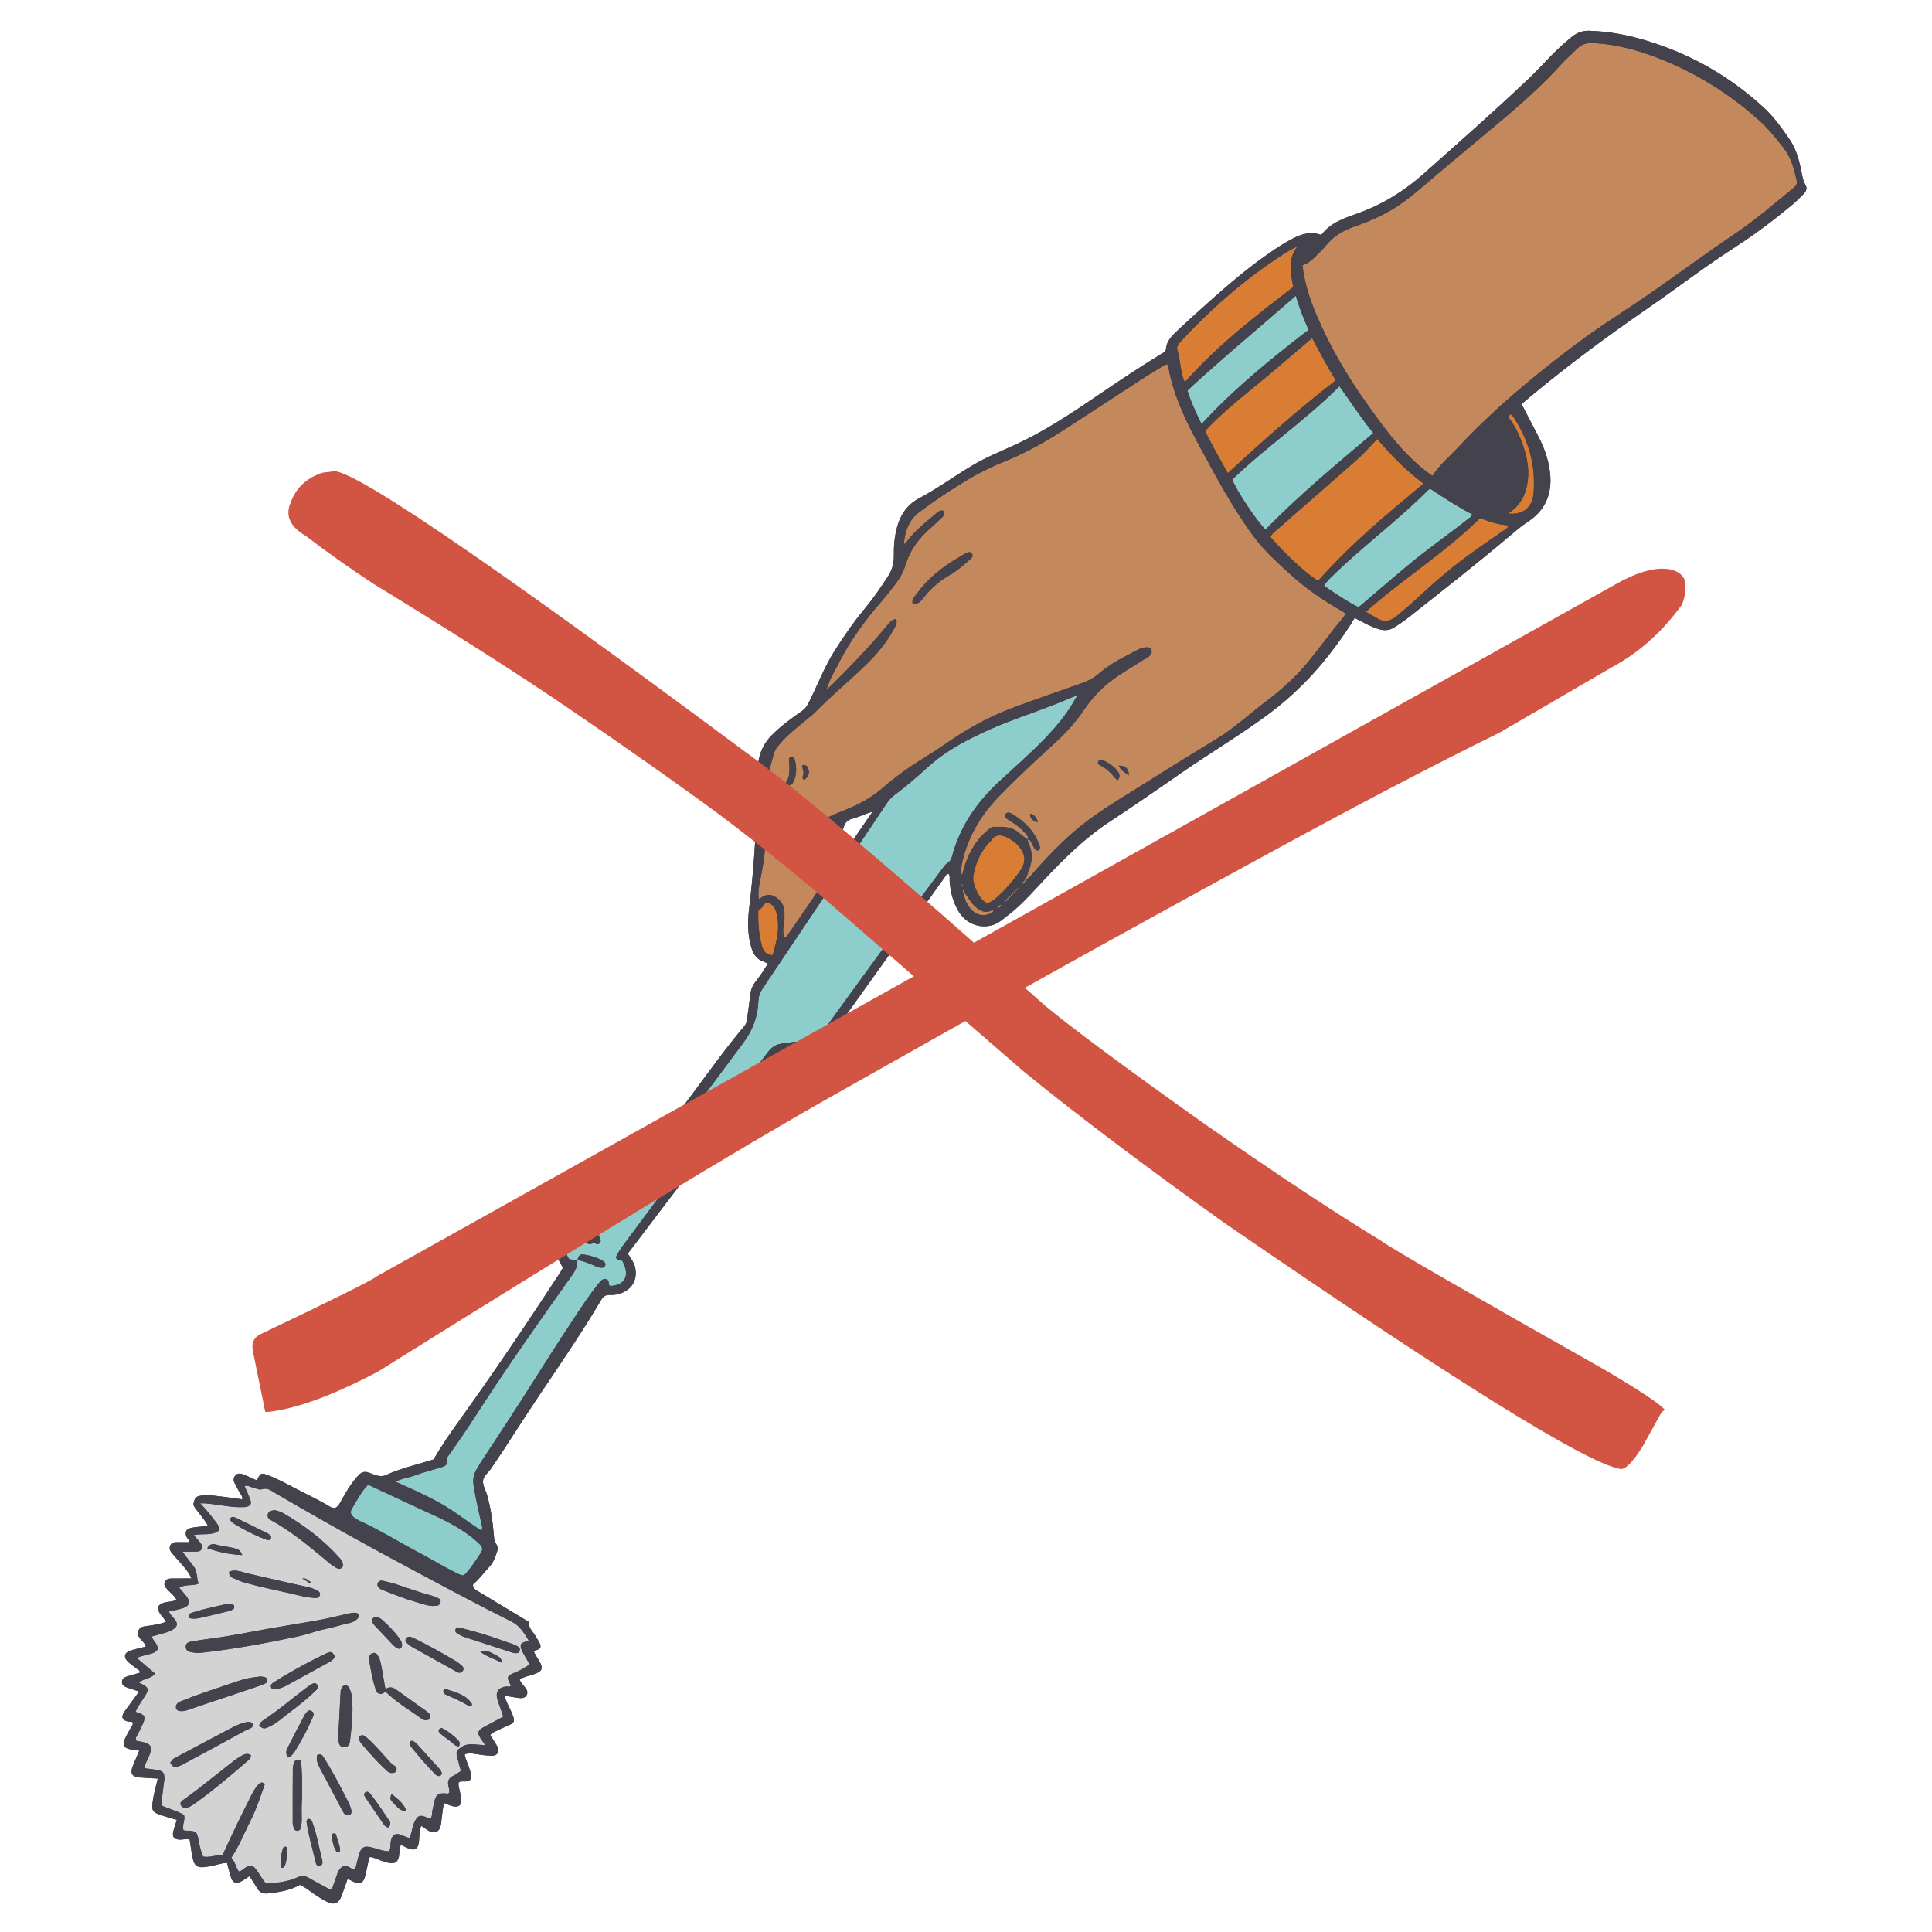
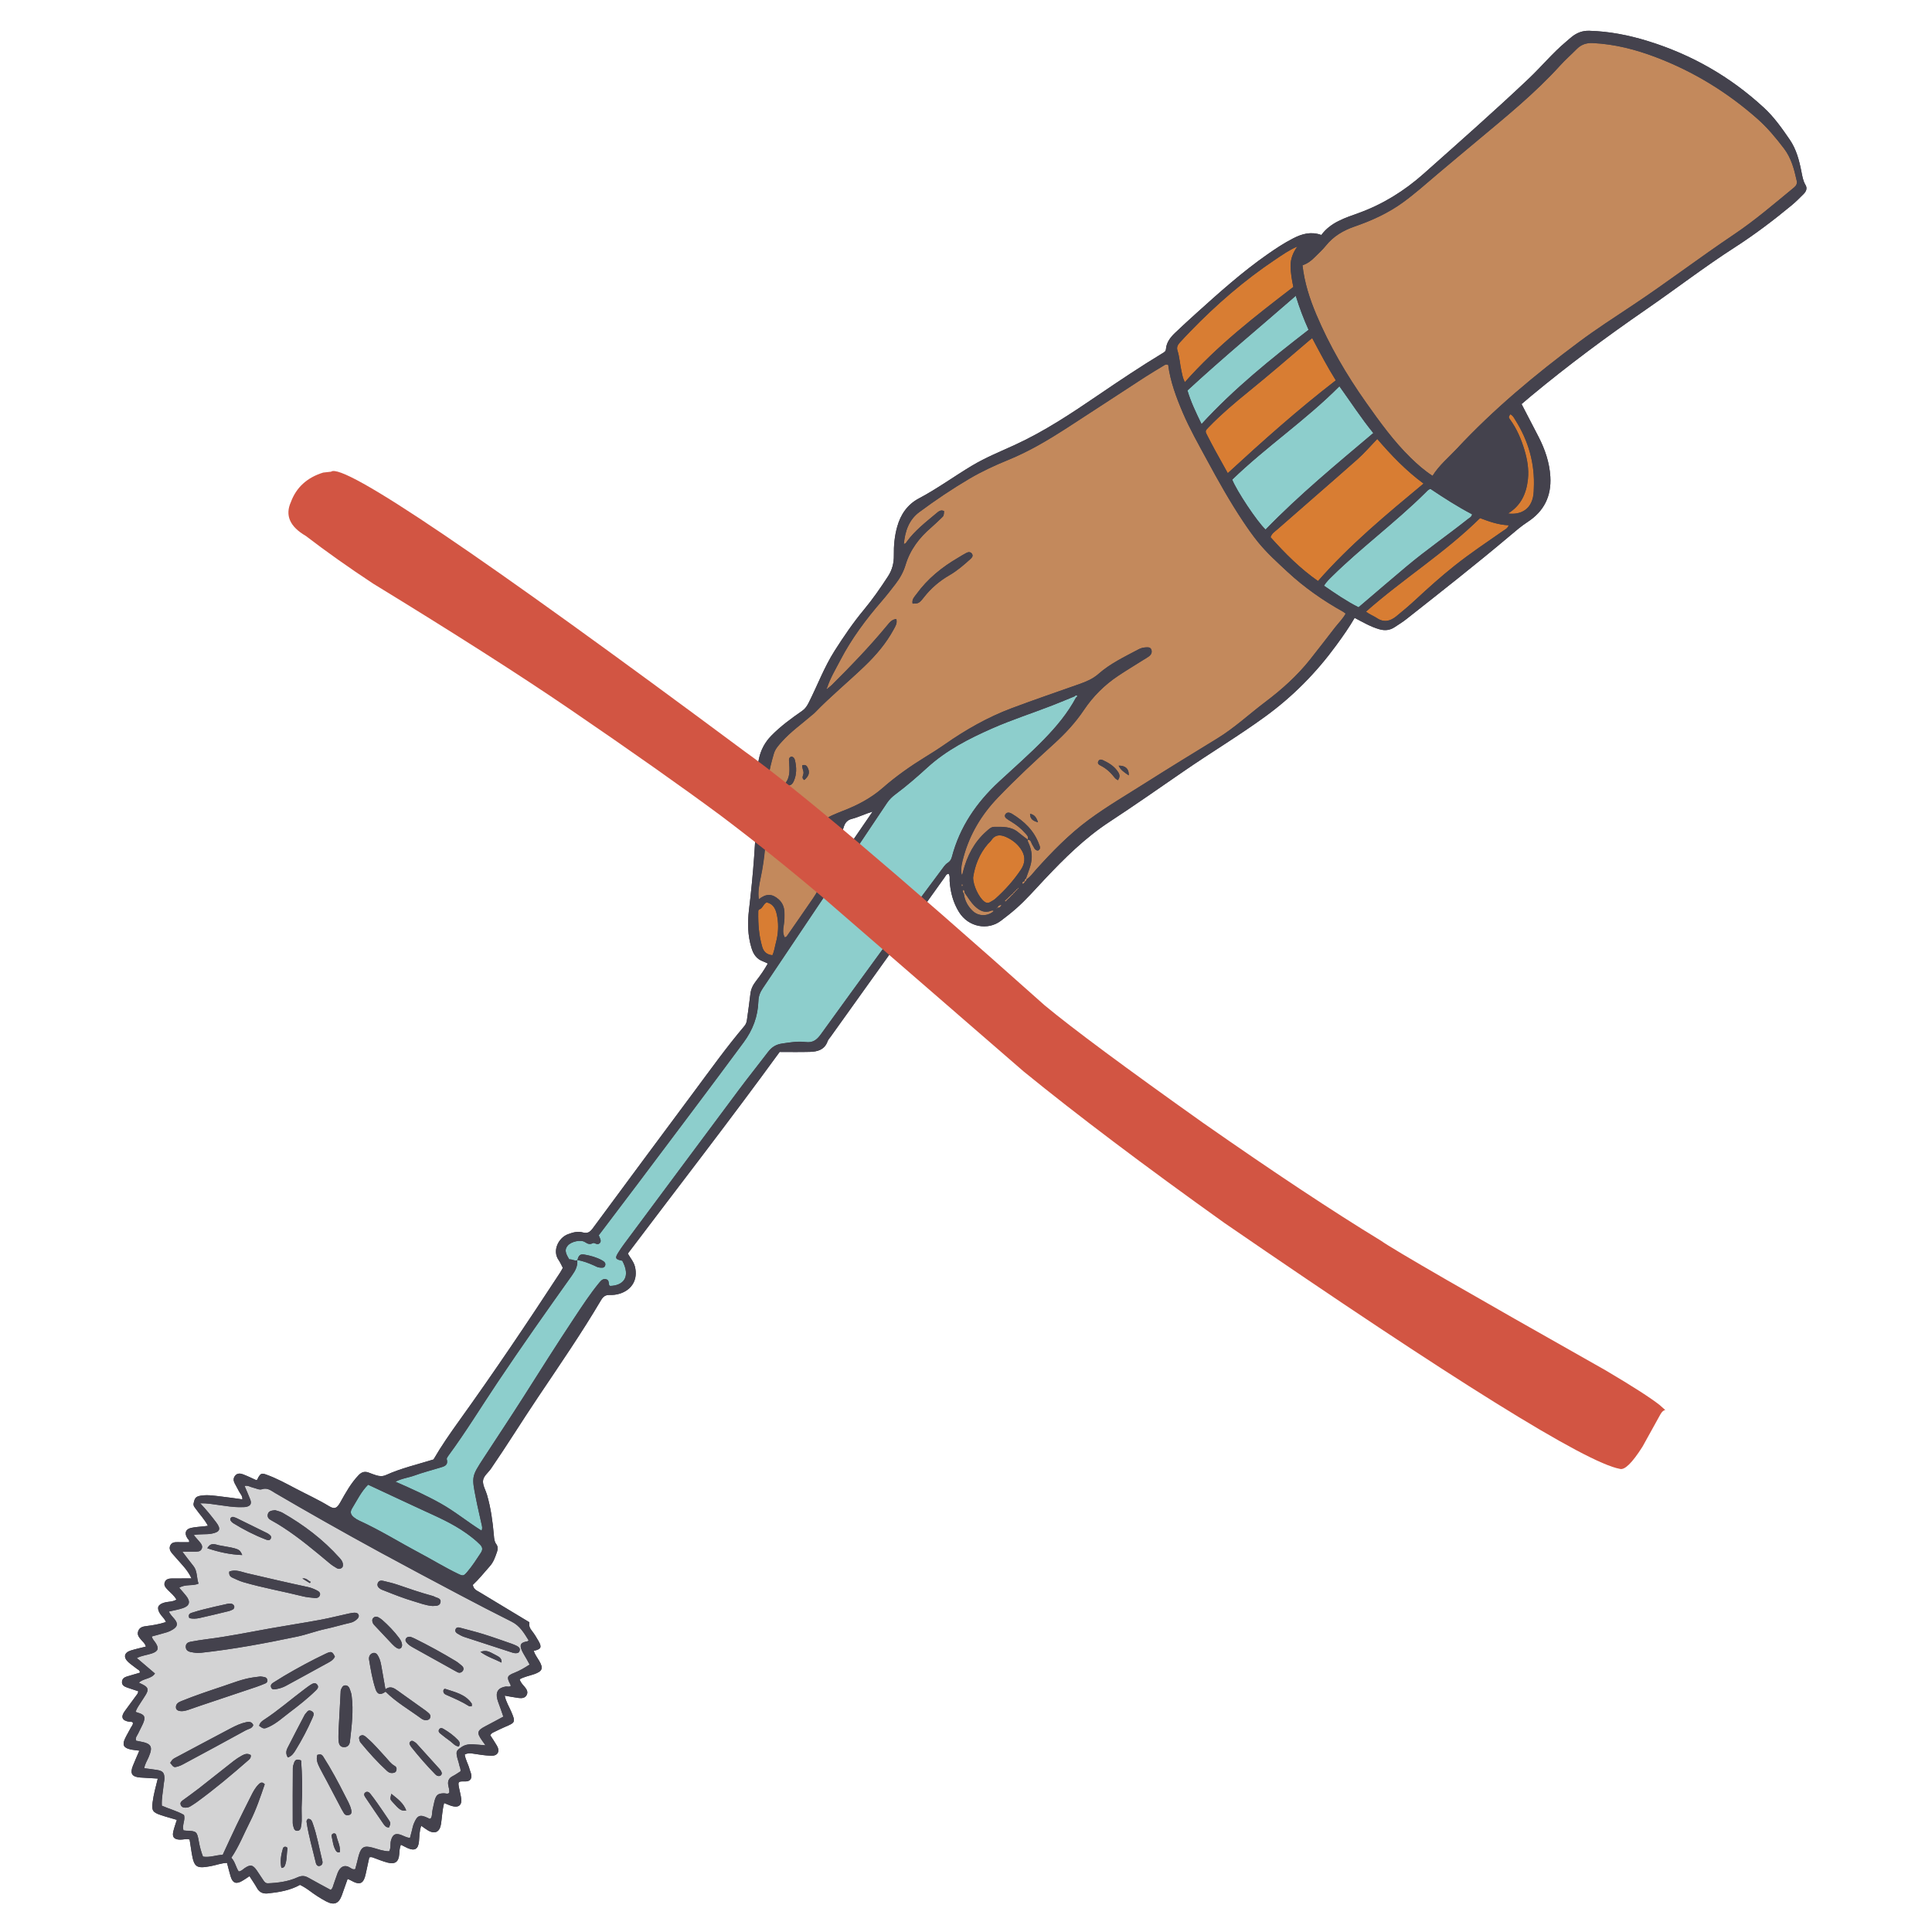
<svg xmlns="http://www.w3.org/2000/svg" version="1.0" preserveAspectRatio="xMidYMid meet" height="500" viewBox="0 0 375 375" zoomAndPan="magnify" width="500">
  <defs>
    <clipPath id="2cc057ed26">
      <path clip-rule="nonzero" d="M 0.387 0.887 L 327.852 0.887 L 327.852 364.926 L 0.387 364.926 Z M 0.387 0.887" />
    </clipPath>
    <clipPath id="ceea439fe5">
      <path clip-rule="nonzero" d="M 0.387 0.887 L 327.852 0.887 L 327.852 364.926 L 0.387 364.926 Z M 0.387 0.887" />
    </clipPath>
    <clipPath id="d17c5596ff">
      <path clip-rule="nonzero" d="M 25.488 105 L 304.18 105 L 304.18 270 L 25.488 270 Z M 25.488 105" />
    </clipPath>
    <clipPath id="664af95816">
      <path clip-rule="nonzero" d="M 32 86 L 301 86 L 301 280.562 L 32 280.562 Z M 32 86" />
    </clipPath>
    <clipPath id="e90f49e8ca">
      <rect height="366" y="0" width="330" x="0" />
    </clipPath>
  </defs>
  <g transform="matrix(1, 0, 0, 1, 23, 5)">
    <g clip-path="url(#e90f49e8ca)">
      <g clip-path="url(#2cc057ed26)">
        <path fill-rule="nonzero" fill-opacity="1" d="M 327.09 32.645 C 326.332 33.406 325.582 34.168 324.754 34.852 C 321.234 37.758 317.602 40.512 313.754 42.992 C 307.836 46.797 302.258 51.098 296.473 55.086 C 288.805 60.379 281.324 65.93 274.156 71.887 C 273.551 72.391 272.945 72.902 272.336 73.43 C 273.453 75.598 274.559 77.699 275.645 79.809 C 276.887 82.234 277.758 84.781 277.922 87.535 C 278.141 91.316 276.691 94.234 273.52 96.301 C 272.312 97.09 271.207 98.031 270.109 98.965 C 263.523 104.523 256.734 109.844 249.965 115.18 C 249.234 115.758 248.438 116.246 247.656 116.758 C 246.742 117.355 245.777 117.438 244.723 117.137 C 243.051 116.66 241.578 115.789 239.934 114.93 C 238.859 116.793 237.629 118.527 236.375 120.242 C 232.492 125.559 227.953 130.168 222.617 134.055 C 217.461 137.816 211.984 141.094 206.73 144.723 C 201.941 148.023 197.176 151.359 192.305 154.551 C 187.594 157.637 183.625 161.574 179.777 165.652 C 177.957 167.586 176.211 169.598 174.215 171.359 C 173.27 172.195 172.277 172.961 171.273 173.723 C 168.738 175.645 164.973 174.973 163.145 172.035 C 162.012 170.207 161.48 168.199 161.328 166.074 C 161.289 165.594 161.438 165.07 161.141 164.633 C 160.664 164.617 160.574 164.988 160.398 165.23 C 152.992 175.578 145.594 185.926 138.195 196.273 C 138.004 196.543 137.754 196.785 137.652 197.082 C 137.07 198.738 135.719 199.133 134.219 199.168 C 132.168 199.223 130.129 199.184 128.328 199.184 C 118.617 212.527 108.656 225.355 98.863 238.316 C 99.328 239.16 100.004 239.887 100.246 240.871 C 100.844 243.285 99.711 245.328 97.324 246.09 C 96.645 246.305 95.961 246.379 95.258 246.355 C 94.523 246.332 94.066 246.688 93.695 247.301 C 89.871 253.785 85.598 259.98 81.406 266.23 C 78.324 270.816 75.422 275.52 72.297 280.07 C 71.754 280.863 70.797 281.527 70.75 282.469 C 70.707 283.344 71.258 284.23 71.523 285.125 C 72.27 287.695 72.629 290.328 72.859 292.98 C 72.91 293.594 72.934 294.184 73.316 294.703 C 73.648 295.148 73.668 295.652 73.484 296.168 C 73.137 297.168 72.82 298.168 72.086 298.988 C 70.973 300.227 69.957 301.535 68.777 302.625 C 68.918 303.52 69.594 303.742 70.125 304.066 C 73.301 306 76.492 307.914 79.762 309.883 C 79.645 310.441 79.762 310.941 80.16 311.438 C 80.684 312.09 81.125 312.816 81.539 313.543 C 82.215 314.738 82.02 315.117 80.594 315.43 C 80.824 316.152 81.281 316.738 81.656 317.375 C 82.504 318.812 82.289 319.387 80.691 319.949 C 79.777 320.27 78.805 320.434 77.875 320.941 C 78.023 321.578 78.48 321.988 78.844 322.43 C 79.219 322.891 79.527 323.371 79.246 323.957 C 78.938 324.613 78.289 324.652 77.676 324.578 C 76.816 324.465 75.961 324.297 74.965 324.125 C 75.203 325.316 75.812 326.242 76.234 327.242 C 77.082 329.246 77.051 329.344 75.016 330.195 C 74.289 330.5 73.582 330.855 72.875 331.203 C 72.621 331.32 72.359 331.438 72.16 331.809 C 72.562 332.438 73.035 333.117 73.449 333.836 C 74.09 334.934 73.609 335.836 72.336 335.789 C 71.133 335.746 69.934 335.555 68.746 335.367 C 68.223 335.289 67.738 335.273 67.199 335.547 C 67.34 336.555 67.898 337.434 68.145 338.41 C 68.223 338.73 68.379 339.023 68.445 339.344 C 68.645 340.285 68.215 340.793 67.289 340.773 C 65.902 340.742 65.852 340.801 66.117 342.098 C 66.258 342.785 66.441 343.465 66.527 344.156 C 66.66 345.309 66.086 345.852 64.953 345.605 C 64.379 345.488 63.84 345.207 63.207 344.969 C 62.844 346.332 62.801 347.672 62.609 348.988 C 62.379 350.578 61.445 351.074 60.074 350.285 C 59.648 350.031 59.25 349.723 58.762 349.387 C 58.371 350.438 58.422 351.461 58.32 352.453 C 58.164 353.91 57.504 354.309 56.148 353.727 C 55.727 353.539 55.328 353.316 54.805 353.059 C 54.562 353.688 54.531 354.266 54.496 354.852 C 54.395 356.391 53.684 356.922 52.176 356.516 C 51.238 356.266 50.332 355.887 49.418 355.555 C 49.199 355.473 48.977 355.414 48.676 355.531 C 48.461 356.531 48.227 357.566 48.012 358.602 C 47.578 360.684 46.883 361 45.043 359.957 C 44.887 359.867 44.719 359.809 44.473 359.699 C 44.086 360.793 43.723 361.836 43.348 362.875 C 42.758 364.496 41.852 364.863 40.324 364.066 C 39.215 363.48 38.16 362.793 37.148 362.039 C 36.555 361.594 35.926 361.195 35.234 360.852 C 33.297 361.934 31.152 362.281 28.977 362.512 C 28.059 362.605 27.363 362.32 26.887 361.477 C 26.457 360.711 25.949 359.988 25.426 359.164 C 24.895 359.512 24.453 359.832 23.984 360.098 C 22.812 360.758 22.164 360.504 21.773 359.238 C 21.516 358.395 21.316 357.531 21.062 356.59 C 19.965 356.613 18.926 357.035 17.859 357.227 C 15.141 357.723 14.676 357.441 14.219 354.738 C 14.07 353.875 13.945 353 13.801 352.051 C 13.164 351.852 12.523 352.098 11.898 352.074 C 10.762 352.023 10.379 351.562 10.645 350.453 C 10.82 349.727 11.078 349.023 11.324 348.234 C 10.246 347.914 9.195 347.641 8.156 347.285 C 6.621 346.77 6.422 346.391 6.621 344.82 C 6.812 343.297 7.234 341.816 7.625 340.223 C 6.445 340.152 5.348 340.098 4.242 340.016 C 2.605 339.898 2.188 339.246 2.805 337.715 C 3.18 336.773 3.602 335.852 4.043 334.805 C 3.379 334.711 2.836 334.672 2.312 334.555 C 0.984 334.258 0.691 333.676 1.273 332.445 C 1.609 331.727 2.031 331.055 2.391 330.352 C 2.555 330.031 2.871 329.766 2.777 329.352 C 2.59 329.129 2.348 329.234 2.129 329.195 C 0.699 328.996 0.379 328.27 1.227 327.117 C 1.941 326.141 2.664 325.168 3.379 324.184 C 3.562 323.926 3.828 323.703 3.816 323.258 C 3.102 323.023 2.355 322.793 1.617 322.527 C 1.117 322.348 0.645 322.074 0.676 321.461 C 0.699 320.875 1.109 320.559 1.641 320.402 C 2.473 320.152 3.312 319.914 4.141 319.668 C 4.184 319.188 3.801 319.105 3.57 318.914 C 3.027 318.473 2.438 318.094 1.922 317.629 C 0.891 316.68 1.09 315.762 2.406 315.355 C 3.328 315.066 4.277 314.867 5.309 314.605 C 5.191 314.023 4.766 313.719 4.457 313.348 C 4.027 312.844 3.562 312.363 3.82 311.617 C 4.094 310.801 4.816 310.691 5.508 310.609 C 6.738 310.461 7.957 310.238 9.207 309.84 C 8.941 309.129 8.383 308.746 8.051 308.195 C 7.359 307.066 7.641 306.414 8.938 306.051 C 9.68 305.844 10.504 305.945 11.242 305.48 C 10.809 304.68 10.121 304.18 9.555 303.578 C 9.164 303.164 8.742 302.75 8.98 302.113 C 9.215 301.492 9.781 301.387 10.363 301.379 C 11.574 301.367 12.781 301.371 14.176 301.371 C 13.719 300.395 13.18 299.672 12.59 298.988 C 11.891 298.176 11.176 297.375 10.461 296.578 C 10.035 296.094 9.754 295.531 10.078 294.918 C 10.371 294.348 10.961 294.32 11.543 294.332 C 12.266 294.355 12.98 294.34 13.688 294.34 C 13.812 293.949 13.52 293.793 13.371 293.57 C 12.762 292.633 12.996 291.816 14.062 291.574 C 14.918 291.371 15.816 291.352 16.695 291.246 C 16.871 291.227 17.047 291.203 17.359 291.16 C 16.703 289.891 15.758 288.945 15 287.863 C 14.766 287.531 14.477 287.281 14.586 286.762 C 14.816 285.719 15.008 285.445 16.105 285.289 C 17.41 285.105 18.699 285.332 19.988 285.48 C 21.324 285.629 22.648 285.828 24.043 286.02 C 24.094 285.324 23.629 284.949 23.395 284.48 C 23.121 283.941 22.812 283.422 22.539 282.883 C 22.297 282.395 22.258 281.906 22.633 281.441 C 23.07 280.898 23.645 280.973 24.168 281.164 C 25.035 281.492 25.867 281.906 26.695 282.277 C 27.031 282.262 27.012 281.965 27.121 281.789 C 27.613 280.98 27.801 280.891 28.707 281.227 C 30.719 281.949 32.59 282.98 34.477 283.973 C 36.605 285.09 38.809 286.09 40.871 287.348 C 41.941 287.996 42.391 287.77 43.047 286.613 C 44.09 284.754 45.109 282.891 46.605 281.328 C 47.215 280.691 47.82 280.543 48.594 280.84 C 49.066 281.02 49.535 281.203 50.016 281.352 C 50.648 281.551 51.277 281.594 51.918 281.305 C 54.887 279.961 58.062 279.242 61.148 278.277 C 62.66 275.668 64.383 273.195 66.137 270.75 C 72.895 261.336 79.371 251.73 85.711 242.023 C 85.91 241.723 86.078 241.391 86.246 241.086 C 85.969 240.566 85.754 240.043 85.438 239.59 C 84.125 237.738 85.438 235.223 87.25 234.559 C 88.18 234.215 89.145 233.93 90.102 234.211 C 91.043 234.484 91.531 234.129 92.062 233.41 C 98.59 224.566 105.133 215.727 111.707 206.902 C 114.902 202.609 118.02 198.242 121.484 194.156 C 121.809 193.773 121.934 193.359 121.992 192.887 C 122.215 191.219 122.465 189.555 122.656 187.891 C 122.766 186.926 123.172 186.148 123.754 185.402 C 124.578 184.344 125.352 183.242 126.031 182.02 C 125.691 181.863 125.418 181.715 125.125 181.613 C 123.863 181.168 123.223 180.215 122.855 178.977 C 122.117 176.559 122.082 174.086 122.375 171.613 C 123.199 164.742 123.738 157.859 123.828 150.938 C 123.848 149.398 123.953 147.867 123.879 146.328 C 123.812 144.965 124.035 143.617 124.305 142.293 C 124.668 140.57 125.469 139.066 126.715 137.793 C 128.52 135.949 130.59 134.441 132.691 132.984 C 133.273 132.582 133.621 132.066 133.953 131.422 C 135.66 128.059 136.965 124.508 139.008 121.301 C 140.77 118.543 142.602 115.848 144.688 113.34 C 146.391 111.289 147.902 109.113 149.352 106.883 C 150.184 105.609 150.516 104.27 150.496 102.785 C 150.465 100.91 150.633 99.059 151.145 97.238 C 151.812 94.82 153.184 92.879 155.371 91.734 C 158.961 89.836 162.227 87.434 165.703 85.359 C 168.348 83.781 171.191 82.637 173.984 81.355 C 179.719 78.727 184.949 75.242 190.145 71.703 C 194.266 68.898 198.398 66.129 202.664 63.547 C 202.996 63.348 203.277 63.199 203.312 62.738 C 203.414 61.445 204.176 60.48 205.051 59.637 C 206.395 58.344 207.777 57.094 209.156 55.84 C 213.621 51.816 218.094 47.797 223.039 44.348 C 224.645 43.23 226.266 42.148 228.012 41.262 C 229.723 40.379 231.469 39.891 233.473 40.609 C 235.293 38.129 238.109 37.293 240.797 36.316 C 245.453 34.621 249.586 32.043 253.266 28.781 C 260.125 22.68 267.016 16.613 273.691 10.297 C 276.168 7.961 278.332 5.309 280.949 3.117 C 281.34 2.793 281.715 2.438 282.121 2.121 C 283.102 1.344 284.207 0.934 285.473 0.973 C 289.355 1.082 293.137 1.824 296.836 2.965 C 305.316 5.582 312.848 9.875 319.383 15.918 C 321.352 17.73 322.883 19.914 324.387 22.105 C 325.676 23.984 326.238 26.16 326.664 28.367 C 326.832 29.23 326.973 30.098 327.438 30.891 C 327.836 31.52 327.594 32.148 327.09 32.645 Z M 77.715 315.68 C 77.758 315.629 77.805 315.562 77.832 315.48 C 77.855 315.422 77.875 315.363 77.883 315.301 C 77.875 315.363 77.855 315.422 77.832 315.48 C 77.805 315.562 77.766 315.629 77.715 315.68 Z M 6.602 313.016 C 6.711 313.238 6.859 313.422 6.996 313.602 C 6.859 313.414 6.711 313.23 6.602 313.016 Z M 5.34 322.387 C 5.43 322.469 5.5 322.543 5.555 322.629 C 5.5 322.543 5.43 322.461 5.34 322.387 Z M 3.43 332.883 C 3.402 332.793 3.379 332.719 3.371 332.637 C 3.379 332.711 3.402 332.793 3.43 332.883 Z M 4.203 321.734 C 4.133 321.699 4.059 321.66 3.977 321.625 C 4.059 321.66 4.133 321.699 4.203 321.734 Z M 12.574 349.137 C 12.555 349.262 12.539 349.387 12.523 349.512 C 12.539 349.387 12.555 349.262 12.574 349.137 Z M 19.762 355.066 C 19.898 355.051 20.031 355.043 20.172 355.035 C 20.031 355.035 19.898 355.043 19.762 355.066 Z M 66.309 338.152 C 66.27 338.027 66.227 337.914 66.191 337.797 C 66.227 337.906 66.27 338.027 66.309 338.152 Z M 66.375 338.457 C 66.367 338.375 66.352 338.301 66.328 338.227 C 66.344 338.301 66.359 338.375 66.375 338.457 Z M 75.621 320.484 C 75.594 320.566 75.578 320.648 75.586 320.742 C 75.586 320.652 75.594 320.566 75.621 320.484 Z M 89.047 239.613 C 89.145 240.617 88.789 241.426 88.25 242.234 C 88.789 241.426 89.145 240.617 89.047 239.613 Z M 130.945 146.859 C 130.723 147.238 130.453 147.422 130.082 147.461 C 130.453 147.422 130.723 147.238 130.945 146.859 Z M 137.695 128.602 C 137.645 128.547 137.594 128.496 137.547 128.445 C 137.598 128.496 137.652 128.547 137.695 128.602 Z M 146.367 152.539 C 144.953 152.945 143.688 153.605 142.316 153.953 C 141.484 154.168 141.055 154.676 140.805 155.418 C 140.148 157.355 139.516 159.297 139.051 161.285 C 138.867 162.07 138.551 162.84 138.52 163.973 C 141.238 160.008 143.805 156.277 146.367 152.539 Z M 164.25 168.297 C 164.191 168.348 164.133 168.391 164.082 168.445 C 164.133 168.398 164.191 168.348 164.25 168.297 Z M 169.895 171.836 C 168.805 172.812 167.176 172.895 166.035 172.012 C 167.176 172.898 168.805 172.82 169.895 171.836 Z M 172.352 169.852 C 172.297 169.797 172.246 169.746 172.195 169.688 C 172.246 169.738 172.297 169.797 172.352 169.852 Z M 172.629 169.57 C 172.586 169.516 172.543 169.473 172.488 169.43 C 172.535 169.473 172.578 169.516 172.629 169.57 Z M 173.715 168.414 C 173.715 168.414 173.684 168.387 173.66 168.363 C 173.684 168.379 173.715 168.406 173.715 168.414 Z M 174.109 167.828 C 174.016 167.875 173.957 167.957 173.934 168.074 C 173.781 168.105 173.684 168.191 173.648 168.348 C 173.543 168.43 173.449 168.52 173.344 168.602 C 173.25 168.688 173.152 168.785 173.059 168.875 C 173.102 168.918 173.145 168.961 173.184 169.016 C 173.137 168.969 173.102 168.926 173.059 168.875 C 173.152 168.785 173.25 168.688 173.344 168.602 C 173.383 168.645 173.426 168.68 173.461 168.727 C 173.426 168.68 173.383 168.645 173.344 168.602 C 173.449 168.512 173.543 168.43 173.648 168.34 C 173.684 168.191 173.781 168.098 173.934 168.066 C 173.965 167.957 174.016 167.875 174.109 167.828 Z M 176.434 157.973 C 175.996 157.637 175.562 157.312 175.137 156.98 C 175.57 157.32 176.004 157.637 176.434 157.973 Z M 175.922 166.141 C 175.887 166.113 175.852 166.082 175.812 166.055 C 175.852 166.082 175.887 166.105 175.922 166.141 Z M 178.031 163.863 C 177.477 164.477 177 165.18 176.293 165.645 C 176.246 165.785 176.195 165.922 176.102 166.016 C 176.195 165.922 176.246 165.785 176.301 165.645 C 177.008 165.188 177.477 164.484 178.031 163.863 Z M 185.863 130.391 C 185.777 130.309 185.695 130.23 185.605 130.141 C 185.688 130.23 185.777 130.309 185.863 130.391 C 185.863 130.398 185.863 130.398 185.863 130.391 Z M 270.133 75.41 C 270.086 75.477 270.051 75.543 270.02 75.598 C 270.059 75.539 270.094 75.477 270.133 75.41 Z M 272.746 94.16 C 273.168 93.914 273.543 93.582 273.844 93.16 C 273.535 93.582 273.168 93.914 272.746 94.16 Z M 325.109 27.582 C 325.191 27.848 325.262 28.113 325.336 28.387 C 325.262 28.113 325.191 27.848 325.109 27.582 Z M 325.109 27.582" fill="#44424d" />
      </g>
      <path fill-rule="nonzero" fill-opacity="1" d="M 79.602 313.387 C 79.461 313.488 79.402 313.57 79.336 313.586 C 78.047 313.777 77.766 314.266 78.332 315.449 C 78.59 316 78.93 316.508 79.227 317.035 C 79.402 317.352 79.578 317.688 79.793 318.078 C 78.844 318.699 77.898 319.262 76.867 319.668 C 75.414 320.238 75.297 320.527 76.043 321.914 C 76.086 321.992 76.102 322.082 76.145 322.199 C 75.852 322.504 75.469 322.289 75.137 322.348 C 73.707 322.586 73.152 323.398 73.527 324.82 C 73.699 325.449 73.957 326.059 74.172 326.672 C 74.34 327.145 74.5 327.625 74.691 328.188 C 73.508 328.824 72.371 329.449 71.23 330.039 C 69.602 330.883 69.492 331.305 70.551 332.809 C 70.738 333.066 70.922 333.332 71.223 333.754 C 70.301 333.68 69.559 333.605 68.805 333.562 C 68.004 333.52 67.25 333.621 66.551 334.109 C 65.555 334.812 65.469 334.945 65.754 336.176 C 65.859 336.629 66.043 337.07 66.125 337.523 C 66.199 337.93 66.449 338.301 66.375 338.805 C 65.902 339.098 65.418 339.461 64.879 339.73 C 64.074 340.129 63.84 340.75 64.016 341.578 C 64.113 342.039 64.258 342.48 64.199 342.965 C 63.875 343.297 63.492 343.051 63.148 343.066 C 62.047 343.098 61.672 343.348 61.363 344.445 C 61.195 345.02 61.121 345.629 60.965 346.211 C 60.812 346.789 60.957 347.434 60.605 347.93 C 60.375 348.121 60.23 347.945 60.082 347.871 C 58.512 347.121 58.004 347.309 57.324 348.938 C 57.133 349.402 57.047 349.922 56.914 350.418 C 56.797 350.852 56.676 351.297 56.566 351.734 C 55.934 351.668 55.445 351.379 54.93 351.18 C 53.781 350.727 53.215 351.023 52.883 352.223 C 52.699 352.895 52.918 353.629 52.535 354.324 C 51.422 354.324 50.383 353.91 49.324 353.621 C 47.703 353.176 47.129 353.457 46.641 355.074 C 46.508 355.516 46.422 355.977 46.301 356.426 C 46.184 356.879 46.066 357.324 45.949 357.766 C 45.578 357.922 45.285 357.73 45.035 357.559 C 43.898 356.805 43.016 357.301 42.527 358.527 C 42.242 359.27 42.02 360.031 41.742 360.773 C 41.609 361.113 41.602 361.52 41.172 361.816 C 39.758 361.047 38.293 360.27 36.848 359.453 C 36.109 359.039 35.559 359.012 34.688 359.402 C 32.914 360.203 30.953 360.461 28.992 360.535 C 28.559 360.551 28.324 360.27 28.109 359.949 C 27.695 359.328 27.289 358.699 26.871 358.086 C 26.082 356.93 25.598 356.84 24.469 357.605 C 24.129 357.832 23.855 358.18 23.328 358.242 C 22.766 357.426 22.633 356.34 21.891 355.574 C 23.371 353.391 24.336 350.926 25.523 348.582 C 26.703 346.266 27.527 343.793 28.375 341.312 C 28 340.898 27.676 340.859 27.227 341.297 C 26.539 341.965 26.121 342.777 25.707 343.605 C 24.77 345.473 23.828 347.336 22.922 349.219 C 22.016 351.098 21.152 353.008 20.223 355.004 C 18.98 355.043 17.75 355.566 16.395 355.359 C 16.039 354.422 15.773 353.488 15.605 352.527 C 15.242 350.461 15.164 350.395 13.152 350.328 C 12.973 350.32 12.789 350.289 12.613 350.27 C 12.266 349.227 13.031 348.242 12.695 347.262 C 11.324 346.473 9.836 346.109 8.406 345.473 C 8.324 344.059 8.648 342.688 8.766 341.305 C 8.797 340.934 8.906 340.574 8.906 340.203 C 8.906 339.094 8.598 338.723 7.5 338.543 C 6.688 338.41 5.863 338.316 4.992 338.203 C 5.105 337.406 5.531 336.773 5.82 336.102 C 6.719 334.027 6.414 333.422 4.242 333.023 C 3.969 332.973 3.703 332.918 3.418 332.859 C 3.188 332.254 3.621 331.867 3.82 331.43 C 4.102 330.793 4.465 330.188 4.742 329.543 C 5.305 328.25 5.074 327.789 3.742 327.418 C 3.609 327.383 3.484 327.324 3.305 327.258 C 3.551 326.523 4.008 325.938 4.398 325.309 C 4.691 324.836 5.023 324.383 5.305 323.895 C 5.863 322.926 5.738 322.52 4.781 322 C 4.535 321.867 4.277 321.758 3.953 321.594 C 4.84 320.727 6.289 320.93 7.07 319.816 C 5.891 318.812 4.75 317.836 3.551 316.812 C 4.551 316.301 5.547 316.234 6.461 315.926 C 7.691 315.504 7.898 314.941 7.184 313.852 C 6.93 313.469 6.57 313.148 6.453 312.625 C 7.441 312.348 8.414 312.105 9.379 311.809 C 9.777 311.691 10.168 311.504 10.512 311.289 C 11.477 310.691 11.574 310.121 10.852 309.242 C 10.477 308.781 10.02 308.375 9.781 307.781 C 10.742 307.555 11.66 307.414 12.531 307.109 C 13.82 306.656 13.992 305.844 13.129 304.754 C 12.898 304.465 12.656 304.18 12.414 303.898 C 12.207 303.652 12 303.414 11.781 303.172 C 12.961 302.418 14.352 302.883 15.523 302.371 C 15.117 301.156 15.324 299.906 14.52 298.93 C 13.793 298.035 13.105 297.094 12.383 296.156 C 13.23 296.156 13.996 296.156 14.766 296.156 C 15.281 296.156 15.848 296.207 16.121 295.66 C 16.422 295.051 16.008 294.594 15.648 294.164 C 15.324 293.785 14.992 293.414 14.586 292.941 C 15.855 292.676 17.012 292.891 18.141 292.652 C 19.68 292.336 19.922 291.758 18.965 290.492 C 18.035 289.27 17.086 288.07 15.848 286.77 C 17.188 286.746 18.293 286.945 19.391 287.102 C 20.867 287.301 22.332 287.562 23.82 287.523 C 24.145 287.516 24.477 287.531 24.793 287.465 C 25.625 287.281 25.867 286.836 25.559 286.027 C 25.227 285.172 24.852 284.332 24.461 283.41 C 25.141 283.254 25.566 283.625 26.047 283.719 C 26.637 283.844 27.305 284.223 27.793 284.059 C 28.918 283.676 29.598 284.32 30.422 284.801 C 33.582 286.645 36.754 288.473 39.934 290.27 C 43.566 292.32 47.199 294.355 50.863 296.34 C 55.992 299.121 61.141 301.867 66.301 304.594 C 69.617 306.348 72.945 308.07 76.301 309.742 C 77.922 310.566 78.723 311.98 79.602 313.387 Z M 15.34 315.836 C 15.566 315.82 15.805 315.82 16.031 315.797 C 22.309 315.117 28.5 313.957 34.676 312.66 C 36.539 312.27 38.32 311.578 40.172 311.18 C 41.809 310.832 43.398 310.336 45.027 309.973 C 45.594 309.848 46.066 309.535 46.441 309.121 C 46.848 308.672 46.598 308.07 45.992 308.035 C 45.578 308.012 45.16 308.086 44.754 308.176 C 42.898 308.574 41.055 309.055 39.191 309.402 C 35.957 310.004 32.699 310.492 29.465 311.07 C 25.359 311.801 21.27 312.652 17.121 313.164 C 16.062 313.297 15.008 313.473 13.961 313.668 C 13.477 313.754 13.078 314.023 13.062 314.586 C 13.047 315.176 13.379 315.512 13.969 315.645 C 14.418 315.73 14.867 315.812 15.34 315.836 Z M 30.387 288.117 C 29.707 288.203 29.109 288.258 28.973 288.945 C 28.848 289.543 29.223 289.863 29.723 290.129 C 30.496 290.543 31.246 291.004 31.984 291.484 C 35.145 293.535 38.02 295.961 40.902 298.367 C 41.363 298.758 41.859 299.094 42.391 299.391 C 42.723 299.574 43.008 299.543 43.297 299.344 C 43.613 299.121 43.59 298.773 43.539 298.457 C 43.465 298.027 43.191 297.703 42.914 297.391 C 39.73 293.832 35.98 290.988 31.852 288.633 C 31.379 288.359 30.812 288.266 30.387 288.117 Z M 27.555 320.402 C 27.098 320.461 26.641 320.512 26.18 320.582 C 24.137 320.863 22.242 321.645 20.305 322.289 C 17.578 323.199 14.852 324.109 12.184 325.191 C 11.59 325.43 11.086 325.762 11.152 326.488 C 11.207 326.996 11.816 327.227 12.664 327.109 C 12.938 327.07 13.211 326.988 13.477 326.91 C 14.262 326.641 15.051 326.359 15.84 326.094 C 19.488 324.867 23.137 323.652 26.781 322.422 C 27.352 322.23 27.91 322 28.461 321.773 C 28.734 321.66 28.941 321.453 28.898 321.137 C 28.859 320.84 28.676 320.617 28.383 320.543 C 28.117 320.469 27.844 320.445 27.555 320.402 Z M 21.5 300.039 C 21.41 300.691 21.676 301.016 22.066 301.203 C 22.773 301.535 23.496 301.875 24.242 302.098 C 28.012 303.199 31.895 303.875 35.707 304.828 C 36.465 305.023 37.262 305.09 38.043 305.168 C 38.461 305.215 38.91 305.125 39.082 304.66 C 39.273 304.133 38.844 303.867 38.492 303.688 C 37.961 303.414 37.387 303.18 36.812 303.055 C 32.832 302.203 28.867 301.277 24.902 300.352 C 23.836 300.094 22.715 299.566 21.5 300.039 Z M 51.812 322.883 C 51.547 321.352 51.312 319.973 51.062 318.605 C 50.938 317.914 50.812 317.219 50.488 316.598 C 50.246 316.125 49.934 315.652 49.309 315.879 C 48.762 316.078 48.559 316.613 48.637 317.137 C 48.953 319.07 49.277 321.008 49.891 322.867 C 50.25 323.949 50.879 324.051 51.836 323.355 C 53.93 325.438 56.477 326.879 58.812 328.605 C 59.402 329.039 60.25 328.945 60.449 328.508 C 60.766 327.812 60.168 327.516 59.766 327.152 C 59.699 327.094 59.617 327.035 59.543 326.984 C 57.773 325.719 56.008 324.445 54.23 323.191 C 53.523 322.676 52.785 322.148 51.812 322.883 Z M 10.035 337.168 C 10.703 338.055 10.754 338.094 11.516 337.879 C 11.867 337.781 12.207 337.625 12.531 337.449 C 16.598 335.258 20.668 333.082 24.711 330.848 C 25.207 330.574 25.914 330.535 26.164 329.848 C 25.898 329.211 25.418 329.137 24.809 329.27 C 23.754 329.492 22.781 329.945 21.844 330.434 C 18.152 332.363 14.5 334.348 10.816 336.293 C 10.453 336.488 10.285 336.789 10.035 337.168 Z M 25.668 335.664 C 25.051 335.258 24.477 335.465 23.953 335.754 C 23.387 336.066 22.84 336.426 22.332 336.82 C 20.07 338.59 17.828 340.387 15.566 342.156 C 14.543 342.957 13.48 343.695 12.441 344.465 C 12.18 344.664 11.934 344.902 12.066 345.289 C 12.199 345.688 12.504 345.863 12.922 345.863 C 13.305 345.871 13.66 345.805 13.984 345.59 C 14.375 345.34 14.773 345.102 15.148 344.828 C 18.668 342.273 21.984 339.477 25.258 336.613 C 25.492 336.422 25.73 336.184 25.668 335.664 Z M 42.715 331.031 C 42.715 331.586 42.66 332.289 42.727 332.977 C 42.789 333.547 43.008 334.082 43.723 334.117 C 44.344 334.156 44.844 333.793 44.926 333.031 C 45.254 330.07 45.652 327.102 45.25 324.109 C 45.188 323.652 45.027 323.207 44.863 322.77 C 44.727 322.41 44.461 322.129 44.031 322.129 C 43.516 322.129 43.363 322.562 43.191 322.934 C 43.117 323.098 43.117 323.297 43.113 323.48 C 42.98 325.953 42.848 328.418 42.715 331.031 Z M 42.008 316.555 C 41.496 315.531 41.305 315.465 40.215 315.984 C 37.461 317.293 34.777 318.746 32.152 320.293 C 31.477 320.691 30.828 321.137 30.148 321.535 C 29.758 321.766 29.441 322.047 29.633 322.535 C 29.84 323.066 30.336 322.906 30.719 322.836 C 31.352 322.727 31.961 322.52 32.539 322.199 C 35.043 320.816 37.578 319.477 40.074 318.078 C 40.789 317.672 41.617 317.367 42.008 316.555 Z M 35.441 336.707 C 34.746 336.406 34.305 336.492 34.094 337.117 C 33.973 337.465 33.84 337.832 33.84 338.195 C 33.812 341.727 33.805 345.266 33.82 348.797 C 33.82 349.16 33.93 349.527 34.047 349.875 C 34.137 350.137 34.328 350.359 34.66 350.363 C 35.043 350.371 35.293 350.145 35.375 349.816 C 35.484 349.371 35.551 348.898 35.559 348.441 C 35.582 347.277 35.5 346.109 35.574 344.953 C 35.727 342.223 35.633 339.5 35.441 336.707 Z M 60.945 306.723 C 61.473 306.672 62.312 306.812 62.492 306.043 C 62.695 305.148 61.719 305.176 61.207 304.852 C 61.137 304.801 61.031 304.785 60.945 304.762 C 58.621 304.125 56.344 303.348 54.074 302.562 C 53.199 302.27 52.293 302.066 51.395 301.848 C 50.961 301.742 50.516 301.793 50.332 302.27 C 50.125 302.793 50.441 303.156 50.855 303.43 C 51.047 303.555 51.277 303.621 51.488 303.703 C 53.422 304.473 55.359 305.242 57.355 305.828 C 58.512 306.168 59.633 306.621 60.945 306.723 Z M 27.305 329.98 C 28.125 330.594 28.277 330.609 29.176 330.195 C 30.664 329.508 31.867 328.402 33.148 327.426 C 34.953 326.059 36.746 324.66 38.367 323.059 C 38.711 322.719 38.883 322.387 38.551 321.973 C 38.262 321.609 37.844 321.699 37.535 321.875 C 37.016 322.172 36.539 322.551 36.059 322.906 C 33.43 324.875 30.961 327.043 28.203 328.84 C 27.836 329.078 27.445 329.367 27.305 329.98 Z M 38.586 335.621 C 38.301 336.613 38.703 337.41 39.094 338.195 C 39.508 339.023 39.973 339.832 40.406 340.652 C 41.379 342.504 42.352 344.355 43.324 346.199 C 43.457 346.441 43.605 346.68 43.746 346.922 C 44.012 347.367 44.422 347.402 44.836 347.258 C 45.285 347.094 45.254 346.648 45.176 346.293 C 44.945 345.289 44.402 344.406 43.945 343.496 C 42.648 340.926 41.293 338.391 39.738 335.953 C 39.457 335.516 39.16 335.422 38.586 335.621 Z M 56.617 312.691 C 56.25 312.699 55.977 312.742 55.809 313.016 C 55.602 313.363 55.758 313.637 55.984 313.895 C 56.324 314.289 56.758 314.547 57.207 314.801 C 59.551 316.094 61.895 317.406 64.23 318.707 C 64.754 318.996 65.27 319.309 65.809 319.582 C 66.184 319.773 66.574 319.648 66.809 319.344 C 67.059 319.02 66.992 318.617 66.668 318.344 C 66.285 318.012 65.895 317.68 65.461 317.414 C 62.852 315.836 60.176 314.371 57.445 313.023 C 57.156 312.875 56.848 312.777 56.617 312.691 Z M 76.852 315.867 C 77.273 315.902 77.664 315.91 77.832 315.48 C 78.039 314.977 77.73 314.688 77.34 314.48 C 77.008 314.312 76.668 314.172 76.316 314.043 C 74.48 313.406 72.645 312.75 70.797 312.172 C 69.301 311.707 67.766 311.344 66.25 310.922 C 65.887 310.824 65.602 310.855 65.43 311.219 C 65.262 311.586 65.469 311.867 65.746 312.047 C 66.184 312.312 66.633 312.57 67.109 312.727 C 70.227 313.754 73.352 314.762 76.477 315.777 C 76.617 315.82 76.758 315.844 76.852 315.867 Z M 47.305 331.801 C 46.875 331.859 46.648 332.082 46.707 332.469 C 46.746 332.734 46.832 333.039 46.996 333.238 C 48.586 335.176 50.266 337.043 52.117 338.738 C 52.418 339.012 52.711 339.16 53.102 339.145 C 53.441 339.129 53.789 339.055 53.906 338.707 C 54.031 338.344 54.008 337.98 53.598 337.754 C 52.852 337.332 52.375 336.621 51.805 336.012 C 50.664 334.793 49.602 333.496 48.328 332.406 C 48.02 332.141 47.73 331.793 47.305 331.801 Z M 32.883 336.125 C 33.703 335.836 34.062 335.215 34.41 334.652 C 35.625 332.676 36.707 330.625 37.637 328.492 C 37.879 327.938 38.129 327.426 37.402 327.086 C 36.73 326.77 36.547 327.426 36.199 327.754 C 36.172 327.781 36.148 327.832 36.125 327.871 C 35.012 330.012 33.879 332.141 32.797 334.297 C 32.531 334.836 32.434 335.441 32.883 336.125 Z M 55.047 314.297 C 55.027 313.809 54.805 313.379 54.488 312.949 C 53.523 311.641 52.387 310.484 51.18 309.41 C 50.973 309.234 50.738 309.086 50.504 308.945 C 50.148 308.73 49.758 308.738 49.477 309.02 C 49.184 309.301 49.219 309.684 49.391 310.055 C 49.492 310.27 49.648 310.426 49.809 310.594 C 50.93 311.766 52.02 312.957 53.133 314.125 C 53.422 314.422 53.738 314.719 54.09 314.91 C 54.598 315.184 55.02 314.902 55.047 314.297 Z M 13.746 309.078 C 14.383 309.234 15.074 309.203 15.746 309.055 C 17.637 308.633 19.523 308.176 21.41 307.715 C 21.676 307.648 21.941 307.539 22.184 307.406 C 22.398 307.285 22.508 307.051 22.473 306.812 C 22.426 306.582 22.266 306.414 22.031 306.316 C 21.609 306.148 21.191 306.301 20.801 306.383 C 19.348 306.688 17.91 307.035 16.473 307.391 C 15.715 307.574 14.957 307.805 14.211 308.043 C 13.754 308.184 13.48 308.465 13.746 309.078 Z M 62.121 339.73 C 62.535 339.758 62.844 339.402 62.711 339.012 C 62.637 338.797 62.512 338.582 62.367 338.41 C 60.879 336.746 59.383 335.094 57.879 333.445 C 57.695 333.246 57.449 333.09 57.215 332.957 C 56.992 332.828 56.758 332.883 56.598 333.09 C 56.477 333.246 56.434 333.422 56.535 333.605 C 56.625 333.77 56.715 333.941 56.824 334.082 C 58.27 335.902 59.793 337.656 61.422 339.32 C 61.613 339.527 61.82 339.715 62.121 339.73 Z M 22.215 289.426 C 21.785 289.457 21.574 289.824 21.766 290.145 C 21.883 290.336 22.059 290.516 22.242 290.633 C 24.254 291.883 26.348 292.957 28.559 293.809 C 28.906 293.941 29.324 294.09 29.547 293.668 C 29.805 293.164 29.363 292.926 29.031 292.684 C 28.957 292.633 28.867 292.586 28.785 292.551 C 26.836 291.586 24.891 290.625 22.93 289.672 C 22.688 289.543 22.406 289.492 22.215 289.426 Z M 36.781 348.039 C 36.508 348.262 36.488 348.457 36.508 348.633 C 36.898 351.355 37.695 353.984 38.32 356.648 C 38.395 356.961 38.652 357.27 39.027 357.184 C 39.531 357.062 39.676 356.641 39.566 356.199 C 38.961 353.762 38.551 351.281 37.703 348.914 C 37.547 348.484 37.406 348.012 36.781 348.039 Z M 52.516 349.691 C 52.84 348.863 52.859 348.855 52.434 348.203 C 51.711 347.117 50.973 346.043 50.223 344.969 C 49.793 344.355 49.352 343.754 48.887 343.172 C 48.645 342.859 48.277 342.637 47.914 342.902 C 47.52 343.191 47.723 343.57 47.945 343.895 C 49.094 345.598 50.238 347.301 51.41 348.988 C 51.668 349.367 51.969 349.758 52.516 349.691 Z M 24.02 296.836 C 23.48 295.66 23.488 295.629 19.504 294.941 C 18.84 294.82 17.961 294.254 17.238 295.512 C 19.445 296.25 21.574 296.73 24.02 296.836 Z M 68.562 326.176 C 68.562 325.91 68.613 325.746 68.555 325.656 C 67.348 323.859 65.344 323.461 63.484 322.832 C 63.125 322.703 62.969 323.148 63.102 323.512 C 63.199 323.793 63.473 323.91 63.73 324.023 C 65.211 324.672 66.691 325.309 68.062 326.176 C 68.148 326.227 68.32 326.176 68.562 326.176 Z M 66.043 334 C 66.375 333.438 66.199 333.059 65.902 332.75 C 65.07 331.867 64.098 331.164 63.059 330.559 C 62.77 330.387 62.434 330.328 62.219 330.707 C 62.047 331 62.211 331.277 62.418 331.445 C 63.059 331.98 63.73 332.477 64.398 332.965 C 64.902 333.332 65.285 333.91 66.043 334 Z M 52.957 343.172 C 52.707 344.234 52.707 344.234 53.168 344.746 C 54.598 346.34 54.887 346.531 55.852 346.418 C 55.312 344.969 54.188 344.168 52.957 343.172 Z M 74.355 317.707 C 74.434 316.844 73.832 316.574 73.293 316.281 C 71.672 315.383 71.305 315.297 70.242 315.621 C 71.562 316.59 73.012 317.02 74.355 317.707 Z M 31.617 357.566 C 31.949 357.539 32.148 357.434 32.25 357.219 C 32.742 356.145 32.59 354.961 32.801 353.836 C 32.84 353.645 32.648 353.504 32.465 353.457 C 32.207 353.398 31.984 353.539 31.918 353.77 C 31.551 355 31.336 356.234 31.617 357.566 Z M 42.965 354.488 C 43.113 353.324 42.484 352.289 42.258 351.188 C 42.211 350.965 41.984 350.793 41.719 350.875 C 41.469 350.949 41.32 351.164 41.371 351.41 C 41.586 352.355 41.668 353.348 42.184 354.199 C 42.336 354.441 42.551 354.629 42.965 354.488 Z M 37.145 302.281 C 37.203 302.203 37.262 302.121 37.32 302.039 C 36.812 301.867 36.539 301.238 35.691 301.387 C 36.258 301.734 36.699 302.008 37.145 302.281 Z M 37.145 302.281" fill="#d3d3d4" />
      <path fill-rule="nonzero" fill-opacity="1" d="M 165.879 165.312 C 166.219 163.02 167.074 160.746 168.738 158.816 C 168.953 158.57 169.234 158.371 169.402 158.098 C 170.133 156.957 171.164 156.973 172.211 157.43 C 173.551 158.016 174.691 158.934 175.406 160.223 C 176.062 161.414 175.918 162.656 175.156 163.789 C 173.75 165.891 172.086 167.758 170.199 169.438 C 169.891 169.711 169.512 169.902 169.152 170.109 C 168.738 170.34 168.363 170.242 167.996 169.953 C 166.973 169.133 165.871 166.844 165.879 165.312 Z M 124.41 171.508 C 124.129 171.613 124.18 171.887 124.172 172.109 C 124.137 174.359 124.301 176.586 124.934 178.754 C 125.219 179.754 125.855 180.309 126.922 180.406 C 127.305 179.598 127.387 178.754 127.609 177.949 C 128.051 176.305 128.16 174.641 127.867 172.965 C 127.645 171.707 127.289 170.48 125.781 170.152 C 125.109 170.539 125.035 171.285 124.41 171.508 Z M 244.328 80.199 C 243.008 81.562 241.828 82.953 240.48 84.145 C 235.316 88.719 230.09 93.219 224.91 97.773 C 224.438 98.188 223.848 98.535 223.613 99.266 C 226.414 102.398 229.355 105.352 232.824 107.781 C 238.969 100.762 246.066 94.887 253.316 88.859 C 249.949 86.387 247.113 83.449 244.328 80.199 Z M 215.309 86.848 C 214.438 85.27 213.621 83.82 212.816 82.355 C 212.324 81.453 211.859 80.539 211.383 79.629 C 210.871 78.676 210.871 78.668 211.676 77.848 C 214.055 75.402 216.648 73.207 219.289 71.059 C 223.305 67.801 227.223 64.426 231.152 61.066 C 231.293 60.949 231.438 60.836 231.695 60.621 C 233.18 63.422 234.613 66.168 236.281 68.832 C 228.977 74.465 222.148 80.547 215.309 86.848 Z M 206.98 69.18 C 206.57 68.402 206.48 67.75 206.34 67.129 C 206.031 65.766 205.973 64.352 205.539 63.012 C 205.34 62.398 205.605 61.918 205.996 61.488 C 206.688 60.734 207.387 59.984 208.102 59.254 C 213.113 54.086 218.523 49.395 224.504 45.398 C 225.883 44.48 227.238 43.516 228.816 42.844 C 227.984 44.004 227.473 45.234 227.496 46.68 C 227.52 48.039 227.746 49.363 228.035 50.695 C 220.652 56.375 213.289 62.043 206.98 69.18 Z M 264.281 95.559 C 266.035 96.219 267.816 96.871 269.844 96.949 C 269.637 97.566 269.152 97.766 268.754 98.039 C 265.578 100.246 262.371 102.391 259.344 104.797 C 256.715 106.883 254.223 109.125 251.762 111.406 C 250.566 112.516 249.324 113.566 248.055 114.598 C 246.848 115.582 245.637 115.891 244.246 114.961 C 243.598 114.531 242.84 114.27 242.137 113.715 C 249.262 107.395 257.383 102.367 264.281 95.559 Z M 269.695 94.664 C 272.23 93.125 273.27 90.77 273.566 87.996 C 273.773 86.062 273.441 84.176 272.887 82.332 C 272.254 80.223 271.398 78.211 270.086 76.41 C 269.77 75.973 269.793 75.961 270.125 75.402 C 270.633 75.617 270.855 76.102 271.117 76.523 C 273.676 80.586 274.941 84.996 274.699 89.816 C 274.691 90 274.684 90.184 274.68 90.379 C 274.539 93.828 272.211 94.996 269.695 94.664 Z M 269.695 94.664" fill="#d87d33" />
      <path fill-rule="nonzero" fill-opacity="1" d="M 243.559 79.055 C 236.355 85.145 229.148 91.082 222.648 97.785 C 221.012 96.27 217.027 90.266 216.172 88.09 C 222.758 81.719 230.414 76.574 236.98 69.973 C 239.152 72.992 241.156 76.105 243.559 79.055 Z M 253.742 90.57 C 250.699 93.59 247.438 96.359 244.18 99.141 C 241.277 101.621 238.371 104.094 235.645 106.781 C 235.062 107.352 234.461 107.914 233.988 108.684 C 236.227 110.23 238.367 111.695 240.695 112.871 C 241.039 112.582 241.32 112.348 241.602 112.102 C 244.398 109.719 247.188 107.32 250 104.961 C 253.855 101.727 257.996 98.875 261.93 95.742 C 262.238 95.5 262.652 95.344 262.734 94.828 C 259.898 93.348 257.25 91.637 254.664 89.902 C 254.223 89.992 253.996 90.312 253.742 90.57 Z M 230.996 59.016 C 230.062 56.938 229.227 54.781 228.508 52.414 C 221.418 58.594 214.309 64.488 207.484 70.785 C 208.133 73 209.121 75.047 210.219 77.312 C 216.539 70.422 223.664 64.688 230.996 59.016 Z M 185.605 130.148 C 184.148 130.738 182.688 131.355 181.223 131.926 C 177.332 133.441 173.344 134.715 169.512 136.41 C 165.027 138.395 160.691 140.613 157.023 143.953 C 155.027 145.773 152.984 147.551 150.82 149.164 C 150.184 149.637 149.617 150.176 149.168 150.852 C 141.137 162.855 133.098 174.863 125.035 186.852 C 124.52 187.613 124.234 188.391 124.203 189.316 C 124.105 192.293 123.129 194.898 121.336 197.324 C 114.527 206.543 107.609 215.676 100.727 224.844 C 98.234 228.16 95.723 231.449 93.219 234.766 C 93.426 235.379 93.934 235.992 93.227 236.43 C 92.723 236.621 92.398 236.125 92.062 236.297 C 91.48 236.586 91.098 236.453 90.559 236.098 C 89.711 235.543 87.867 235.992 87.211 236.754 C 86.594 237.48 86.652 238.117 87.5 239.449 C 88.016 239.367 88.504 239.812 89.07 239.598 C 89.32 238.645 89.602 238.367 90.441 238.508 C 91.617 238.715 92.777 239.027 93.836 239.613 C 94.277 239.855 94.656 240.168 94.434 240.691 C 94.242 241.16 93.77 241.062 93.336 241.02 C 92.945 240.973 92.645 240.773 92.305 240.625 C 91.25 240.16 90.191 239.73 89.039 239.566 C 89.164 240.73 88.672 241.625 88.008 242.559 C 83.102 249.441 78.23 256.348 73.527 263.371 C 70.375 268.078 67.422 272.926 64.055 277.5 C 63.891 277.715 63.664 278.035 63.715 278.234 C 64.047 279.477 63.141 279.633 62.344 279.879 C 60.699 280.387 59.035 280.805 57.422 281.395 C 56.266 281.816 55.012 281.934 53.758 282.594 C 56.832 283.934 59.734 285.25 62.527 286.812 C 65.297 288.359 67.754 290.402 70.465 292.09 C 70.676 291.617 70.566 291.293 70.5 290.98 C 70.125 289.25 69.703 287.531 69.367 285.793 C 68.531 281.582 68.539 281.574 70.848 278.027 C 73.434 274.051 76.07 270.109 78.613 266.109 C 81.855 261.012 85.074 255.891 88.422 250.855 C 89.992 248.496 91.531 246.117 93.344 243.926 C 93.691 243.512 94.051 243.145 94.633 243.289 C 95.23 243.438 95.125 244 95.23 244.438 C 95.246 244.504 95.371 244.543 95.438 244.594 C 98.008 244.512 99.465 242.863 97.785 239.699 C 96.402 239.426 96.305 239.207 97.066 238.02 C 97.391 237.512 97.727 237.008 98.09 236.52 C 105.508 226.539 112.93 216.555 120.363 206.594 C 122.227 204.09 124.188 201.664 126.074 199.176 C 126.84 198.176 127.66 197.719 128.793 197.547 C 130.312 197.324 131.844 197.059 133.379 197.254 C 134.762 197.43 135.535 196.844 136.324 195.75 C 144.055 185.055 151.82 174.387 159.734 163.832 C 160.098 163.352 160.441 162.797 160.93 162.484 C 161.406 162.176 161.621 161.828 161.762 161.301 C 163.293 155.477 166.535 150.754 170.922 146.699 C 173.859 143.973 176.891 141.34 179.68 138.461 C 182.062 136.008 184.234 133.41 185.855 130.379 C 185.777 130.309 185.688 130.23 185.605 130.148 Z M 48.453 283.18 C 52.004 284.836 55.438 286.449 58.887 288.043 C 61.836 289.398 64.812 290.684 67.48 292.578 C 68.422 293.254 69.344 293.957 70.16 294.785 C 70.641 295.273 70.766 295.734 70.34 296.383 C 69.5 297.664 68.672 298.953 67.68 300.113 C 66.992 300.922 66.859 300.93 65.895 300.461 C 63.34 299.234 60.922 297.738 58.418 296.414 C 54.52 294.348 50.766 291.996 46.746 290.16 C 46.367 289.988 46 289.766 45.676 289.5 C 45.043 288.98 44.918 288.465 45.336 287.781 C 46.309 286.207 47.105 284.504 48.453 283.18 Z M 185.605 130.148 C 185.715 129.992 185.906 129.883 186.039 130.016 C 186.219 130.191 185.961 130.281 185.871 130.398 C 185.777 130.309 185.688 130.23 185.605 130.148 Z M 185.605 130.148" fill="#8dcecc" />
      <path fill-rule="nonzero" fill-opacity="1" d="M 137.547 128.445 C 138.16 126.574 139.184 124.898 140.09 123.16 C 142.277 118.957 145.086 115.195 148.18 111.629 C 149.094 110.57 149.949 109.469 150.805 108.355 C 151.668 107.238 152.352 106.02 152.758 104.664 C 153.648 101.695 155.43 99.363 157.746 97.387 C 158.453 96.781 159.109 96.121 159.785 95.484 C 160.176 95.113 160.168 95.113 160.242 94.211 C 159.566 93.855 159.109 94.332 158.66 94.699 C 156.66 96.375 154.59 97.973 153.027 100.105 C 152.902 100.281 152.824 100.531 152.426 100.586 C 152.668 98.113 153.406 95.898 155.426 94.406 C 158.562 92.074 161.805 89.891 165.18 87.906 C 167.59 86.484 170.125 85.316 172.711 84.266 C 176.777 82.605 180.535 80.363 184.207 77.988 C 189.246 74.723 194.266 71.43 199.297 68.156 C 200.434 67.426 201.598 66.742 202.746 66.039 C 203.02 65.879 203.27 65.625 203.738 65.832 C 204.152 69.031 205.289 72.082 206.562 75.078 C 207.918 78.254 209.629 81.258 211.27 84.293 C 213.465 88.355 215.723 92.383 218.285 96.227 C 219.215 97.617 220.188 99.008 221.227 100.281 C 222.922 102.359 224.945 104.184 226.922 106.02 C 230.18 109.039 233.797 111.57 237.672 113.73 C 237.836 113.82 237.969 113.945 238.188 114.109 C 237.613 115.145 236.781 115.945 236.082 116.848 C 234.48 118.91 232.898 120.977 231.277 123.02 C 228.766 126.18 225.789 128.844 222.582 131.266 C 219.465 133.617 216.598 136.305 213.246 138.355 C 208.602 141.199 203.961 144.039 199.363 146.957 C 195.672 149.297 191.883 151.508 188.363 154.098 C 184.516 156.926 181.199 160.332 178.023 163.871 C 177.473 164.484 177 165.188 176.285 165.652 C 176.227 165.609 176.176 165.566 176.121 165.52 C 176.41 164.684 176.742 163.863 176.984 163.012 C 177.41 161.516 177.281 160.059 176.617 158.645 C 176.512 158.43 176.41 158.223 176.445 157.977 C 177.152 157.941 177.125 158.605 177.391 158.984 C 177.699 159.414 177.781 160.066 178.473 160.094 C 179.062 159.762 178.848 159.332 178.68 158.883 C 177.707 156.211 175.777 154.395 173.426 152.961 C 173.27 152.863 173.094 152.789 172.918 152.746 C 172.562 152.672 172.27 152.789 172.105 153.121 C 171.961 153.426 172.098 153.676 172.328 153.855 C 172.613 154.086 172.938 154.277 173.258 154.469 C 174.25 155.078 175.172 155.781 175.938 156.668 C 176.254 157.039 176.734 157.371 176.453 157.984 C 175.836 157.504 175.203 157.047 174.598 156.543 C 173.219 155.402 171.57 155.484 169.953 155.5 C 169.336 155.508 168.871 155.996 168.414 156.395 C 166.059 158.473 164.703 161.141 163.922 164.145 C 163.875 164.32 163.84 164.5 163.793 164.676 C 163.789 164.715 163.723 164.73 163.633 164.789 C 163.398 163.535 163.715 162.383 164.039 161.227 C 165.246 156.852 167.523 153.109 170.641 149.852 C 174.156 146.18 177.875 142.723 181.633 139.312 C 183.777 137.363 185.738 135.238 187.359 132.828 C 189.148 130.156 191.383 127.934 194.051 126.164 C 195.641 125.105 197.27 124.121 198.883 123.109 C 199.238 122.887 199.605 122.688 199.945 122.441 C 200.395 122.117 200.66 121.656 200.453 121.109 C 200.246 120.547 199.711 120.652 199.254 120.672 C 198.73 120.695 198.242 120.895 197.801 121.133 C 195.18 122.531 192.465 123.812 190.211 125.801 C 189.129 126.758 187.875 127.289 186.562 127.758 C 182.145 129.324 177.691 130.836 173.301 132.488 C 168.664 134.234 164.383 136.676 160.324 139.52 C 159.145 140.348 157.922 141.117 156.691 141.871 C 153.75 143.68 150.938 145.648 148.336 147.926 C 146.066 149.91 143.441 151.301 140.645 152.375 C 139.906 152.656 139.176 152.961 138.453 153.285 C 138.113 153.434 137.789 153.625 137.488 153.84 C 137.078 154.145 136.914 154.59 137.098 155.078 C 137.297 155.602 137.754 155.484 138.176 155.438 C 138.387 155.418 138.586 155.188 138.891 155.41 C 137.746 158.066 137.355 160.93 136.84 163.766 C 136.656 164.781 136.301 165.742 136.082 166.742 C 135.785 168.059 134.977 169.09 134.246 170.16 C 132.801 172.277 131.328 174.375 129.871 176.484 C 129.738 176.676 129.648 176.898 129.297 176.949 C 128.875 176.188 128.973 175.352 129.109 174.551 C 129.25 173.715 129.258 172.879 129.23 172.035 C 129.191 171.066 128.844 170.219 128.102 169.562 C 126.832 168.445 125.676 168.43 124.27 169.562 C 124.047 168.141 124.336 166.758 124.617 165.41 C 125.418 161.598 125.734 157.758 125.668 153.863 C 125.656 153.219 125.543 152.566 126.031 151.996 C 126.25 151.738 126.164 151.375 126.113 151.051 C 125.543 147.691 126.246 144.469 127.188 141.281 C 127.461 140.363 128.102 139.668 128.727 138.969 C 130.445 137.047 132.551 135.566 134.484 133.895 C 134.695 133.707 134.934 133.551 135.125 133.352 C 138.195 130.164 141.629 127.352 144.82 124.285 C 147.016 122.176 148.977 119.883 150.434 117.188 C 150.758 116.594 151.188 116.004 150.953 115.16 C 150.082 115.234 149.633 115.848 149.176 116.402 C 145.816 120.465 142.168 124.262 138.426 127.973 C 138.195 128.199 137.93 128.395 137.68 128.602 C 137.652 128.547 137.598 128.496 137.547 128.445 Z M 154.133 112.16 C 155.27 112.152 155.41 112.117 156.344 110.918 C 157.715 109.164 159.359 107.766 161.281 106.656 C 162.777 105.789 164.09 104.664 165.363 103.5 C 165.621 103.266 165.934 102.938 165.68 102.523 C 165.41 102.074 164.973 102.109 164.574 102.316 C 164.039 102.59 163.531 102.922 163.016 103.227 C 159.844 105.07 157.039 107.336 154.871 110.34 C 154.48 110.867 153.957 111.316 154.133 112.16 Z M 129.367 147.395 C 130.254 147.594 130.723 147.414 131.086 146.586 C 131.645 145.305 131.629 143.961 131.312 142.621 C 131.234 142.266 131.062 141.902 130.598 141.855 C 129.988 142.07 130.156 142.574 130.18 143.027 C 130.254 144.461 130.406 145.922 129.348 147.133 C 129.301 147.172 129.355 147.297 129.367 147.395 Z M 193.977 146.438 C 194.574 145.641 194.211 145.07 193.82 144.559 C 193.137 143.648 192.188 143.07 191.168 142.59 C 190.816 142.418 190.434 142.309 190.195 142.738 C 189.945 143.188 190.293 143.434 190.633 143.605 C 191.789 144.176 192.664 145.047 193.445 146.047 C 193.559 146.18 193.734 146.262 193.977 146.438 Z M 132.707 143.551 C 132.684 144.16 132.98 144.559 132.965 145.039 C 132.949 145.484 132.473 146.016 133.113 146.402 C 133.953 145.668 134.188 145.039 133.879 144.242 C 133.688 143.773 133.449 143.301 132.707 143.551 Z M 196.086 145.492 C 196.156 144.234 195.441 143.582 194.125 143.609 C 194.523 144.477 195.238 144.906 196.086 145.492 Z M 178.473 154.602 C 178.164 153.641 177.797 153.145 176.934 152.945 C 176.934 153.938 177.441 154.309 178.473 154.602 Z M 232.469 55.996 C 235.035 62.09 238.352 67.758 242.16 73.148 C 244.828 76.914 247.523 80.668 250.848 83.902 C 252.129 85.152 253.484 86.344 255.055 87.359 C 256.332 85.301 258.121 83.855 259.676 82.191 C 266.875 74.449 274.965 67.723 283.418 61.422 C 286.812 58.883 290.375 56.59 293.902 54.242 C 300.535 49.832 306.871 45.004 313.48 40.562 C 317.629 37.781 321.402 34.531 325.25 31.363 C 325.691 31 325.859 30.609 325.727 30.023 C 325.242 27.824 324.668 25.664 323.273 23.828 C 321.719 21.785 320.074 19.801 318.152 18.098 C 312.309 12.926 305.742 8.898 298.457 6.125 C 294.492 4.613 290.41 3.555 286.137 3.355 C 284.883 3.297 283.875 3.66 283.004 4.547 C 281.957 5.613 280.824 6.598 279.828 7.699 C 274.957 13.082 269.344 17.617 263.801 22.258 C 261.195 24.441 258.578 26.613 255.984 28.809 C 253.816 30.652 251.695 32.539 249.402 34.219 C 246.523 36.332 243.301 37.797 239.949 38.957 C 237.746 39.719 235.824 40.832 234.344 42.688 C 233.699 43.488 232.926 44.176 232.207 44.902 C 231.551 45.566 230.828 46.145 229.809 46.492 C 230.195 49.891 231.203 52.984 232.469 55.996 Z M 164.074 168.445 C 164.246 169.785 164.848 170.918 165.812 171.828 C 166.949 172.898 168.73 172.879 169.895 171.836 C 169.734 171.695 169.551 171.707 169.379 171.773 C 168.129 172.277 167.168 171.781 166.262 170.93 C 165.438 170.16 164.895 169.199 164.25 168.297 C 164.191 168.348 164.133 168.398 164.074 168.445 Z M 170.617 171.191 C 171.008 171.234 171.207 171.035 171.398 170.656 C 170.898 170.648 170.723 170.879 170.59 171.16 Z M 164.25 168.297 C 164.184 168.098 164.246 167.824 163.98 167.684 C 163.809 168.008 163.906 168.238 164.074 168.445 C 164.133 168.398 164.191 168.348 164.25 168.297 Z M 163.734 167.066 C 163.926 166.898 163.914 166.734 163.734 166.57 C 163.598 166.734 163.609 166.898 163.734 167.066 Z M 175.812 166.055 C 175.555 166.141 175.297 166.223 175.473 166.586 C 175.727 166.52 175.852 166.355 175.93 166.137 C 175.887 166.105 175.852 166.082 175.812 166.055 Z M 175.922 166.141 C 176.145 166.055 176.227 165.855 176.293 165.652 C 176.234 165.609 176.18 165.566 176.129 165.52 C 175.922 165.641 175.836 165.832 175.812 166.055 C 175.852 166.082 175.887 166.105 175.922 166.141 Z M 172.195 169.688 C 172.098 169.754 171.973 169.844 172.078 169.953 C 172.18 170.066 172.285 169.945 172.352 169.852 C 172.297 169.797 172.246 169.746 172.195 169.688 Z M 172.352 169.852 C 172.438 169.754 172.535 169.656 172.621 169.57 C 172.578 169.516 172.527 169.473 172.484 169.422 C 172.387 169.512 172.285 169.598 172.188 169.688 C 172.246 169.746 172.297 169.797 172.352 169.852 Z M 172.629 169.57 C 172.727 169.48 172.82 169.391 172.926 169.305 C 172.871 169.25 172.82 169.191 172.77 169.141 C 172.676 169.234 172.586 169.332 172.488 169.422 C 172.535 169.473 172.578 169.516 172.629 169.57 Z M 172.918 169.305 C 173.004 169.207 173.102 169.109 173.191 169.016 C 173.145 168.969 173.102 168.918 173.059 168.875 C 172.961 168.961 172.859 169.051 172.762 169.141 C 172.812 169.191 172.867 169.242 172.918 169.305 Z M 173.191 169.016 C 173.277 168.918 173.375 168.82 173.461 168.727 C 173.426 168.68 173.383 168.637 173.344 168.602 C 173.25 168.688 173.152 168.785 173.059 168.875 C 173.109 168.918 173.145 168.969 173.191 169.016 Z M 173.648 168.34 C 173.543 168.422 173.449 168.512 173.344 168.602 C 173.391 168.645 173.426 168.688 173.461 168.727 C 173.594 168.668 173.699 168.57 173.715 168.414 C 173.715 168.414 173.648 168.348 173.648 168.34 Z M 173.934 168.074 C 173.781 168.105 173.684 168.191 173.648 168.348 C 173.648 168.348 173.715 168.414 173.715 168.414 C 173.875 168.379 173.973 168.281 173.973 168.109 C 173.973 168.105 173.934 168.074 173.934 168.074 Z M 174.215 167.793 C 174.059 167.824 173.965 167.918 173.934 168.074 C 173.934 168.074 173.965 168.109 173.965 168.105 C 174.141 168.098 174.234 168 174.242 167.824 Z M 174.242 167.824 C 174.422 167.816 174.516 167.719 174.523 167.543 L 174.492 167.512 C 174.34 167.543 174.242 167.637 174.215 167.793 C 174.215 167.793 174.242 167.824 174.242 167.824 Z M 174.523 167.543 C 174.656 167.52 174.805 167.504 174.641 167.32 C 174.59 167.387 174.547 167.445 174.492 167.512 C 174.492 167.512 174.523 167.543 174.523 167.543 Z M 137.547 128.445 C 137.445 128.543 137.34 128.645 137.512 128.758 C 137.531 128.77 137.637 128.652 137.695 128.594 C 137.652 128.547 137.598 128.496 137.547 128.445 Z M 170.59 171.16 C 170.492 171.211 170.285 171.219 170.5 171.391 C 170.539 171.324 170.582 171.258 170.617 171.191 C 170.617 171.191 170.59 171.16 170.59 171.16 Z M 170.59 171.16" fill="#c3895c" />
      <g clip-path="url(#ceea439fe5)">
        <path fill-rule="nonzero" fill-opacity="1" d="M 89.062 239.605 C 89.055 239.605 89.047 239.605 89.047 239.613 C 89.047 239.605 89.047 239.598 89.047 239.582 Z M 327.09 32.645 C 326.332 33.406 325.582 34.168 324.754 34.852 C 321.234 37.758 317.602 40.512 313.754 42.992 C 307.836 46.797 302.258 51.098 296.473 55.086 C 288.805 60.379 281.324 65.93 274.156 71.887 C 273.551 72.391 272.945 72.902 272.336 73.43 C 273.453 75.598 274.559 77.699 275.645 79.809 C 276.887 82.234 277.758 84.781 277.922 87.535 C 278.141 91.316 276.691 94.234 273.52 96.301 C 272.312 97.09 271.207 98.031 270.109 98.965 C 263.523 104.523 256.734 109.844 249.965 115.18 C 249.234 115.758 248.438 116.246 247.656 116.758 C 246.742 117.355 245.777 117.438 244.723 117.137 C 243.051 116.66 241.578 115.789 239.934 114.93 C 238.859 116.793 237.629 118.527 236.375 120.242 C 232.492 125.559 227.953 130.168 222.617 134.055 C 217.461 137.816 211.984 141.094 206.73 144.723 C 201.941 148.023 197.176 151.359 192.305 154.551 C 187.594 157.637 183.625 161.574 179.777 165.652 C 177.957 167.586 176.211 169.598 174.215 171.359 C 173.27 172.195 172.277 172.961 171.273 173.723 C 168.738 175.645 164.973 174.973 163.145 172.035 C 162.012 170.207 161.48 168.199 161.328 166.074 C 161.289 165.594 161.438 165.07 161.141 164.633 C 160.664 164.617 160.574 164.988 160.398 165.23 C 152.992 175.578 145.594 185.926 138.195 196.273 C 138.004 196.543 137.754 196.785 137.652 197.082 C 137.07 198.738 135.719 199.133 134.219 199.168 C 132.168 199.223 130.129 199.184 128.328 199.184 C 118.617 212.527 108.656 225.355 98.863 238.316 C 99.328 239.16 100.004 239.887 100.246 240.871 C 100.844 243.285 99.711 245.328 97.324 246.09 C 96.645 246.305 95.961 246.379 95.258 246.355 C 94.523 246.332 94.066 246.688 93.695 247.301 C 89.871 253.785 85.598 259.98 81.406 266.23 C 78.324 270.816 75.422 275.52 72.297 280.07 C 71.754 280.863 70.797 281.527 70.75 282.469 C 70.707 283.344 71.258 284.23 71.523 285.125 C 72.27 287.695 72.629 290.328 72.859 292.98 C 72.91 293.594 72.934 294.184 73.316 294.703 C 73.648 295.148 73.668 295.652 73.484 296.168 C 73.137 297.168 72.82 298.168 72.086 298.988 C 70.973 300.227 69.957 301.535 68.777 302.625 C 68.918 303.52 69.594 303.742 70.125 304.066 C 73.301 306 76.492 307.914 79.762 309.883 C 79.645 310.441 79.762 310.941 80.16 311.438 C 80.684 312.09 81.125 312.816 81.539 313.543 C 82.215 314.738 82.02 315.117 80.594 315.43 C 80.824 316.152 81.281 316.738 81.656 317.375 C 82.504 318.812 82.289 319.387 80.691 319.949 C 79.777 320.27 78.805 320.434 77.875 320.941 C 78.023 321.578 78.48 321.988 78.844 322.43 C 79.219 322.891 79.527 323.371 79.246 323.957 C 78.938 324.613 78.289 324.652 77.676 324.578 C 76.816 324.465 75.961 324.297 74.965 324.125 C 75.203 325.316 75.812 326.242 76.234 327.242 C 77.082 329.246 77.051 329.344 75.016 330.195 C 74.289 330.5 73.582 330.855 72.875 331.203 C 72.621 331.32 72.359 331.438 72.16 331.809 C 72.562 332.438 73.035 333.117 73.449 333.836 C 74.09 334.934 73.609 335.836 72.336 335.789 C 71.133 335.746 69.934 335.555 68.746 335.367 C 68.223 335.289 67.738 335.273 67.199 335.547 C 67.34 336.555 67.898 337.434 68.145 338.41 C 68.223 338.73 68.379 339.023 68.445 339.344 C 68.645 340.285 68.215 340.793 67.289 340.773 C 65.902 340.742 65.852 340.801 66.117 342.098 C 66.258 342.785 66.441 343.465 66.527 344.156 C 66.66 345.309 66.086 345.852 64.953 345.605 C 64.379 345.488 63.84 345.207 63.207 344.969 C 62.844 346.332 62.801 347.672 62.609 348.988 C 62.379 350.578 61.445 351.074 60.074 350.285 C 59.648 350.031 59.25 349.723 58.762 349.387 C 58.371 350.438 58.422 351.461 58.32 352.453 C 58.164 353.91 57.504 354.309 56.148 353.727 C 55.727 353.539 55.328 353.316 54.805 353.059 C 54.562 353.688 54.531 354.266 54.496 354.852 C 54.395 356.391 53.684 356.922 52.176 356.516 C 51.238 356.266 50.332 355.887 49.418 355.555 C 49.199 355.473 48.977 355.414 48.676 355.531 C 48.461 356.531 48.227 357.566 48.012 358.602 C 47.578 360.684 46.883 361 45.043 359.957 C 44.887 359.867 44.719 359.809 44.473 359.699 C 44.086 360.793 43.723 361.836 43.348 362.875 C 42.758 364.496 41.852 364.863 40.324 364.066 C 39.215 363.48 38.16 362.793 37.148 362.039 C 36.555 361.594 35.926 361.195 35.234 360.852 C 33.297 361.934 31.152 362.281 28.977 362.512 C 28.059 362.605 27.363 362.32 26.887 361.477 C 26.457 360.711 25.949 359.988 25.426 359.164 C 24.895 359.512 24.453 359.832 23.984 360.098 C 22.812 360.758 22.164 360.504 21.773 359.238 C 21.516 358.395 21.316 357.531 21.062 356.59 C 19.965 356.613 18.926 357.035 17.859 357.227 C 15.141 357.723 14.676 357.441 14.219 354.738 C 14.07 353.875 13.945 353 13.801 352.051 C 13.164 351.852 12.523 352.098 11.898 352.074 C 10.762 352.023 10.379 351.562 10.645 350.453 C 10.82 349.727 11.078 349.023 11.324 348.234 C 10.246 347.914 9.195 347.641 8.156 347.285 C 6.621 346.77 6.422 346.391 6.621 344.82 C 6.812 343.297 7.234 341.816 7.625 340.223 C 6.445 340.152 5.348 340.098 4.242 340.016 C 2.605 339.898 2.188 339.246 2.805 337.715 C 3.18 336.773 3.602 335.852 4.043 334.805 C 3.379 334.711 2.836 334.672 2.312 334.555 C 0.984 334.258 0.691 333.676 1.273 332.445 C 1.609 331.727 2.031 331.055 2.391 330.352 C 2.555 330.031 2.871 329.766 2.777 329.352 C 2.59 329.129 2.348 329.234 2.129 329.195 C 0.699 328.996 0.379 328.27 1.227 327.117 C 1.941 326.141 2.664 325.168 3.379 324.184 C 3.562 323.926 3.828 323.703 3.816 323.258 C 3.102 323.023 2.355 322.793 1.617 322.527 C 1.117 322.348 0.645 322.074 0.676 321.461 C 0.699 320.875 1.109 320.559 1.641 320.402 C 2.473 320.152 3.312 319.914 4.141 319.668 C 4.184 319.188 3.801 319.105 3.57 318.914 C 3.027 318.473 2.438 318.094 1.922 317.629 C 0.891 316.68 1.09 315.762 2.406 315.355 C 3.328 315.066 4.277 314.867 5.309 314.605 C 5.191 314.023 4.766 313.719 4.457 313.348 C 4.027 312.844 3.562 312.363 3.82 311.617 C 4.094 310.801 4.816 310.691 5.508 310.609 C 6.738 310.461 7.957 310.238 9.207 309.84 C 8.941 309.129 8.383 308.746 8.051 308.195 C 7.359 307.066 7.641 306.414 8.938 306.051 C 9.68 305.844 10.504 305.945 11.242 305.48 C 10.809 304.68 10.121 304.18 9.555 303.578 C 9.164 303.164 8.742 302.75 8.98 302.113 C 9.215 301.492 9.781 301.387 10.363 301.379 C 11.574 301.367 12.781 301.371 14.176 301.371 C 13.719 300.395 13.18 299.672 12.59 298.988 C 11.891 298.176 11.176 297.375 10.461 296.578 C 10.035 296.094 9.754 295.531 10.078 294.918 C 10.371 294.348 10.961 294.32 11.543 294.332 C 12.266 294.355 12.98 294.34 13.688 294.34 C 13.812 293.949 13.52 293.793 13.371 293.57 C 12.762 292.633 12.996 291.816 14.062 291.574 C 14.918 291.371 15.816 291.352 16.695 291.246 C 16.871 291.227 17.047 291.203 17.359 291.16 C 16.703 289.891 15.758 288.945 15 287.863 C 14.766 287.531 14.477 287.281 14.586 286.762 C 14.816 285.719 15.008 285.445 16.105 285.289 C 17.41 285.105 18.699 285.332 19.988 285.48 C 21.324 285.629 22.648 285.828 24.043 286.02 C 24.094 285.324 23.629 284.949 23.395 284.48 C 23.121 283.941 22.812 283.422 22.539 282.883 C 22.297 282.395 22.258 281.906 22.633 281.441 C 23.07 280.898 23.645 280.973 24.168 281.164 C 25.035 281.492 25.867 281.906 26.695 282.277 C 27.031 282.262 27.012 281.965 27.121 281.789 C 27.613 280.98 27.801 280.891 28.707 281.227 C 30.719 281.949 32.59 282.98 34.477 283.973 C 36.605 285.09 38.809 286.09 40.871 287.348 C 41.941 287.996 42.391 287.77 43.047 286.613 C 44.09 284.754 45.109 282.891 46.605 281.328 C 47.215 280.691 47.82 280.543 48.594 280.84 C 49.066 281.02 49.535 281.203 50.016 281.352 C 50.648 281.551 51.277 281.594 51.918 281.305 C 54.887 279.961 58.062 279.242 61.148 278.277 C 62.66 275.668 64.383 273.195 66.137 270.75 C 72.895 261.336 79.371 251.73 85.711 242.023 C 85.91 241.723 86.078 241.391 86.246 241.086 C 85.969 240.566 85.754 240.043 85.438 239.59 C 84.125 237.738 85.438 235.223 87.25 234.559 C 88.18 234.215 89.145 233.93 90.102 234.211 C 91.043 234.484 91.531 234.129 92.062 233.41 C 98.59 224.566 105.133 215.727 111.707 206.902 C 114.902 202.609 118.02 198.242 121.484 194.156 C 121.809 193.773 121.934 193.359 121.992 192.887 C 122.215 191.219 122.465 189.555 122.656 187.891 C 122.766 186.926 123.172 186.148 123.754 185.402 C 124.578 184.344 125.352 183.242 126.031 182.02 C 125.691 181.863 125.418 181.715 125.125 181.613 C 123.863 181.168 123.223 180.215 122.855 178.977 C 122.117 176.559 122.082 174.086 122.375 171.613 C 123.199 164.742 123.738 157.859 123.828 150.938 C 123.848 149.398 123.953 147.867 123.879 146.328 C 123.812 144.965 124.035 143.617 124.305 142.293 C 124.668 140.57 125.469 139.066 126.715 137.793 C 128.52 135.949 130.59 134.441 132.691 132.984 C 133.273 132.582 133.621 132.066 133.953 131.422 C 135.66 128.059 136.965 124.508 139.008 121.301 C 140.77 118.543 142.602 115.848 144.688 113.34 C 146.391 111.289 147.902 109.113 149.352 106.883 C 150.184 105.609 150.516 104.27 150.496 102.785 C 150.465 100.91 150.633 99.059 151.145 97.238 C 151.812 94.82 153.184 92.879 155.371 91.734 C 158.961 89.836 162.227 87.434 165.703 85.359 C 168.348 83.781 171.191 82.637 173.984 81.355 C 179.719 78.727 184.949 75.242 190.145 71.703 C 194.266 68.898 198.398 66.129 202.664 63.547 C 202.996 63.348 203.277 63.199 203.312 62.738 C 203.414 61.445 204.176 60.48 205.051 59.637 C 206.395 58.344 207.777 57.094 209.156 55.84 C 213.621 51.816 218.094 47.797 223.039 44.348 C 224.645 43.23 226.266 42.148 228.012 41.262 C 229.723 40.379 231.469 39.891 233.473 40.609 C 235.293 38.129 238.109 37.293 240.797 36.316 C 245.453 34.621 249.586 32.043 253.266 28.781 C 260.125 22.68 267.016 16.613 273.691 10.297 C 276.168 7.961 278.332 5.309 280.949 3.117 C 281.34 2.793 281.715 2.438 282.121 2.121 C 283.102 1.344 284.207 0.934 285.473 0.973 C 289.355 1.082 293.137 1.824 296.836 2.965 C 305.316 5.582 312.848 9.875 319.383 15.918 C 321.352 17.73 322.883 19.914 324.387 22.105 C 325.676 23.984 326.238 26.16 326.664 28.367 C 326.832 29.23 326.973 30.098 327.438 30.891 C 327.836 31.52 327.594 32.148 327.09 32.645 Z M 205.539 63.012 C 205.965 64.352 206.023 65.766 206.34 67.129 C 206.488 67.758 206.57 68.41 206.98 69.18 C 213.289 62.043 220.652 56.367 228.043 50.695 C 227.762 49.355 227.535 48.031 227.504 46.68 C 227.473 45.234 227.992 44.004 228.824 42.844 C 227.246 43.512 225.891 44.473 224.512 45.398 C 218.527 49.402 213.121 54.086 208.109 59.254 C 207.395 59.984 206.695 60.734 206.004 61.488 C 205.605 61.918 205.348 62.398 205.539 63.012 Z M 243.559 79.055 C 241.164 76.102 239.152 72.992 236.98 69.973 C 230.414 76.582 222.766 81.719 216.172 88.098 C 217.027 90.273 221.012 96.277 222.648 97.793 C 229.148 91.082 236.348 85.145 243.559 79.055 Z M 240.48 84.152 C 235.316 88.727 230.09 93.227 224.91 97.781 C 224.438 98.195 223.848 98.543 223.613 99.273 C 226.414 102.406 229.355 105.359 232.824 107.785 C 238.969 100.77 246.066 94.895 253.316 88.867 C 249.957 86.387 247.121 83.449 244.328 80.207 C 243.008 81.562 241.828 82.953 240.48 84.152 Z M 236.281 68.824 C 234.613 66.16 233.18 63.414 231.695 60.617 C 231.43 60.828 231.285 60.941 231.152 61.059 C 227.223 64.418 223.305 67.797 219.289 71.051 C 216.645 73.191 214.055 75.398 211.676 77.84 C 210.871 78.66 210.879 78.668 211.383 79.621 C 211.859 80.535 212.324 81.445 212.82 82.348 C 213.621 83.812 214.441 85.27 215.309 86.84 C 222.148 80.547 228.977 74.465 236.281 68.824 Z M 230.996 59.016 C 230.062 56.938 229.227 54.781 228.508 52.414 C 221.418 58.594 214.309 64.488 207.484 70.785 C 208.133 73 209.121 75.047 210.219 77.312 C 216.539 70.422 223.664 64.688 230.996 59.016 Z M 126.922 180.406 C 127.305 179.598 127.387 178.754 127.609 177.949 C 128.051 176.305 128.16 174.641 127.867 172.965 C 127.645 171.707 127.289 170.48 125.781 170.152 C 125.117 170.539 125.043 171.285 124.418 171.508 C 124.137 171.613 124.188 171.887 124.18 172.109 C 124.145 174.359 124.305 176.586 124.941 178.754 C 125.227 179.754 125.855 180.309 126.922 180.406 Z M 66.316 304.613 C 61.156 301.891 56.008 299.145 50.879 296.363 C 47.215 294.379 43.582 292.336 39.949 290.293 C 36.766 288.492 33.59 286.664 30.438 284.82 C 29.613 284.34 28.934 283.695 27.809 284.082 C 27.32 284.246 26.648 283.867 26.059 283.742 C 25.582 283.637 25.152 283.273 24.477 283.43 C 24.867 284.355 25.25 285.191 25.574 286.051 C 25.883 286.859 25.641 287.301 24.809 287.488 C 24.492 287.555 24.16 287.539 23.836 287.547 C 22.34 287.582 20.871 287.324 19.406 287.125 C 18.309 286.969 17.203 286.77 15.863 286.793 C 17.094 288.094 18.051 289.293 18.98 290.516 C 19.938 291.781 19.695 292.363 18.152 292.676 C 17.027 292.906 15.863 292.699 14.602 292.965 C 15.016 293.438 15.348 293.809 15.664 294.184 C 16.031 294.613 16.438 295.074 16.137 295.68 C 15.863 296.227 15.293 296.176 14.777 296.176 C 14.012 296.176 13.238 296.176 12.398 296.176 C 13.121 297.125 13.805 298.055 14.535 298.953 C 15.34 299.938 15.133 301.188 15.539 302.395 C 14.375 302.906 12.98 302.438 11.793 303.195 C 12.008 303.438 12.223 303.684 12.43 303.918 C 12.672 304.199 12.914 304.488 13.145 304.777 C 14.012 305.867 13.836 306.68 12.547 307.133 C 11.676 307.434 10.754 307.582 9.797 307.805 C 10.035 308.398 10.492 308.805 10.867 309.262 C 11.59 310.152 11.492 310.715 10.527 311.312 C 10.172 311.535 9.781 311.711 9.391 311.832 C 8.434 312.129 7.461 312.371 6.469 312.645 C 6.586 313.172 6.945 313.488 7.195 313.875 C 7.91 314.961 7.707 315.523 6.473 315.945 C 5.555 316.258 4.566 316.332 3.562 316.836 C 4.766 317.855 5.906 318.832 7.086 319.84 C 6.305 320.949 4.852 320.75 3.969 321.617 C 4.293 321.777 4.551 321.891 4.793 322.023 C 5.754 322.543 5.879 322.957 5.316 323.918 C 5.039 324.398 4.707 324.852 4.41 325.332 C 4.02 325.953 3.57 326.547 3.32 327.277 C 3.496 327.344 3.621 327.406 3.754 327.441 C 5.082 327.812 5.309 328.27 4.758 329.566 C 4.477 330.211 4.125 330.809 3.836 331.453 C 3.645 331.891 3.203 332.273 3.43 332.883 C 3.711 332.934 3.984 332.992 4.258 333.043 C 6.422 333.445 6.727 334.051 5.832 336.125 C 5.547 336.797 5.113 337.418 5.008 338.227 C 5.879 338.344 6.703 338.434 7.512 338.566 C 8.613 338.742 8.922 339.113 8.922 340.223 C 8.922 340.594 8.809 340.957 8.781 341.328 C 8.656 342.711 8.34 344.082 8.418 345.496 C 9.848 346.133 11.336 346.5 12.707 347.285 C 13.039 348.254 12.281 349.238 12.629 350.289 C 12.805 350.312 12.988 350.344 13.164 350.352 C 15.184 350.418 15.258 350.484 15.617 352.547 C 15.789 353.512 16.055 354.441 16.406 355.383 C 17.762 355.598 18.992 355.066 20.238 355.027 C 21.168 353.031 22.031 351.121 22.938 349.238 C 23.844 347.359 24.785 345.5 25.723 343.629 C 26.133 342.801 26.555 341.98 27.238 341.32 C 27.688 340.891 28.012 340.926 28.391 341.336 C 27.543 343.812 26.715 346.277 25.539 348.602 C 24.344 350.949 23.387 353.414 21.906 355.598 C 22.648 356.359 22.781 357.449 23.34 358.262 C 23.863 358.203 24.145 357.863 24.484 357.625 C 25.605 356.863 26.09 356.953 26.887 358.105 C 27.305 358.723 27.711 359.352 28.125 359.973 C 28.336 360.289 28.566 360.57 29.008 360.559 C 30.969 360.484 32.934 360.215 34.703 359.426 C 35.574 359.031 36.133 359.062 36.863 359.477 C 38.309 360.297 39.773 361.066 41.188 361.836 C 41.617 361.543 41.629 361.133 41.754 360.793 C 42.035 360.055 42.258 359.293 42.543 358.551 C 43.031 357.316 43.914 356.82 45.051 357.582 C 45.309 357.75 45.594 357.945 45.965 357.789 C 46.082 357.344 46.199 356.902 46.316 356.449 C 46.434 355.996 46.523 355.539 46.656 355.094 C 47.141 353.48 47.723 353.199 49.34 353.645 C 50.398 353.934 51.438 354.348 52.551 354.348 C 52.934 353.652 52.711 352.91 52.898 352.246 C 53.23 351.039 53.797 350.75 54.945 351.203 C 55.461 351.402 55.949 351.691 56.582 351.758 C 56.699 351.312 56.809 350.875 56.926 350.438 C 57.059 349.941 57.141 349.426 57.34 348.957 C 58.02 347.332 58.527 347.145 60.098 347.895 C 60.242 347.965 60.391 348.145 60.621 347.953 C 60.965 347.457 60.824 346.812 60.98 346.234 C 61.137 345.648 61.215 345.051 61.379 344.465 C 61.688 343.371 62.062 343.117 63.16 343.09 C 63.516 343.082 63.898 343.316 64.215 342.984 C 64.266 342.504 64.125 342.059 64.031 341.602 C 63.855 340.773 64.09 340.148 64.895 339.75 C 65.422 339.484 65.91 339.121 66.391 338.824 C 66.469 338.32 66.219 337.953 66.137 337.547 C 66.051 337.086 65.875 336.648 65.77 336.199 C 65.484 334.969 65.57 334.836 66.566 334.133 C 67.266 333.645 68.016 333.539 68.82 333.586 C 69.57 333.621 70.316 333.703 71.238 333.777 C 70.941 333.355 70.758 333.098 70.566 332.828 C 69.504 331.328 69.609 330.906 71.246 330.062 C 72.387 329.469 73.523 328.848 74.707 328.211 C 74.516 327.648 74.355 327.168 74.184 326.695 C 73.973 326.078 73.715 325.473 73.543 324.844 C 73.16 323.422 73.715 322.609 75.148 322.371 C 75.48 322.32 75.863 322.527 76.16 322.223 C 76.121 322.105 76.102 322.016 76.055 321.934 C 75.312 320.551 75.43 320.262 76.883 319.691 C 77.914 319.285 78.855 318.723 79.809 318.102 C 79.594 317.707 79.426 317.383 79.238 317.059 C 78.945 316.531 78.605 316.02 78.348 315.473 C 77.789 314.289 78.062 313.801 79.352 313.609 C 79.418 313.602 79.477 313.52 79.617 313.406 C 78.738 312 77.938 310.582 76.336 309.789 C 72.961 308.094 69.633 306.367 66.316 304.613 Z M 70.16 294.785 C 69.344 293.957 68.43 293.254 67.48 292.578 C 64.82 290.684 61.836 289.398 58.887 288.043 C 55.438 286.457 52.004 284.836 48.453 283.18 C 47.105 284.512 46.309 286.215 45.336 287.789 C 44.918 288.473 45.043 288.988 45.676 289.508 C 45.992 289.766 46.359 289.988 46.746 290.168 C 50.766 291.996 54.52 294.348 58.418 296.422 C 60.922 297.746 63.34 299.25 65.895 300.469 C 66.859 300.93 66.984 300.922 67.68 300.121 C 68.672 298.961 69.5 297.664 70.34 296.391 C 70.766 295.727 70.641 295.266 70.16 294.785 Z M 170.926 146.719 C 173.867 143.996 176.895 141.359 179.688 138.48 C 182.07 136.031 184.242 133.434 185.863 130.398 C 185.961 130.281 186.211 130.191 186.039 130.016 C 185.914 129.883 185.723 129.992 185.605 130.148 C 184.148 130.738 182.688 131.355 181.223 131.926 C 177.332 133.441 173.344 134.715 169.512 136.41 C 165.027 138.395 160.691 140.613 157.023 143.953 C 155.027 145.773 152.984 147.551 150.82 149.164 C 150.184 149.637 149.617 150.176 149.168 150.852 C 141.137 162.855 133.098 174.863 125.035 186.852 C 124.52 187.613 124.234 188.391 124.203 189.316 C 124.105 192.293 123.129 194.898 121.336 197.324 C 114.527 206.543 107.609 215.676 100.727 224.844 C 98.234 228.16 95.723 231.449 93.219 234.766 C 93.426 235.379 93.934 235.992 93.227 236.43 C 92.723 236.621 92.398 236.125 92.062 236.297 C 91.48 236.586 91.098 236.453 90.559 236.098 C 89.711 235.543 87.867 235.992 87.211 236.754 C 86.594 237.48 86.652 238.117 87.5 239.449 C 88.008 239.367 88.496 239.805 89.047 239.605 C 89.156 240.754 88.672 241.648 88.016 242.574 C 83.109 249.457 78.238 256.363 73.535 263.387 C 70.383 268.094 67.43 272.941 64.059 277.516 C 63.898 277.73 63.668 278.051 63.723 278.25 C 64.055 279.492 63.148 279.648 62.352 279.895 C 60.707 280.402 59.043 280.816 57.43 281.41 C 56.273 281.832 55.02 281.949 53.766 282.609 C 56.84 283.949 59.742 285.266 62.535 286.828 C 65.305 288.375 67.758 290.418 70.473 292.105 C 70.684 291.633 70.574 291.305 70.508 290.996 C 70.133 289.262 69.711 287.547 69.375 285.809 C 68.539 281.594 68.547 281.586 70.855 278.043 C 73.441 274.066 76.078 270.121 78.621 266.125 C 81.863 261.027 85.082 255.902 88.43 250.871 C 89.996 248.508 91.539 246.133 93.352 243.941 C 93.695 243.527 94.059 243.156 94.641 243.305 C 95.238 243.453 95.133 244.016 95.238 244.453 C 95.25 244.52 95.379 244.555 95.445 244.609 C 98.016 244.527 99.473 242.875 97.793 239.715 C 96.41 239.441 96.312 239.219 97.07 238.035 C 97.395 237.523 97.734 237.023 98.098 236.531 C 105.516 226.555 112.938 216.57 120.371 206.609 C 122.234 204.105 124.195 201.68 126.082 199.191 C 126.848 198.191 127.668 197.734 128.801 197.562 C 130.32 197.34 131.852 197.074 133.383 197.266 C 134.77 197.445 135.543 196.859 136.332 195.766 C 144.062 185.07 151.828 174.402 159.742 163.848 C 160.102 163.367 160.449 162.812 160.938 162.5 C 161.414 162.191 161.629 161.844 161.77 161.316 C 163.301 155.5 166.551 150.777 170.926 146.719 Z M 146.367 152.539 C 144.953 152.945 143.688 153.605 142.316 153.953 C 141.484 154.168 141.055 154.676 140.805 155.418 C 140.148 157.355 139.516 159.297 139.051 161.285 C 138.867 162.07 138.551 162.84 138.52 163.973 C 141.238 160.008 143.805 156.277 146.367 152.539 Z M 163.734 166.57 C 163.598 166.742 163.609 166.906 163.734 167.066 C 163.926 166.898 163.914 166.734 163.734 166.57 Z M 169.895 171.836 C 169.734 171.695 169.551 171.707 169.379 171.773 C 168.129 172.277 167.176 171.781 166.262 170.93 C 165.438 170.16 164.895 169.199 164.25 168.297 C 164.184 168.098 164.246 167.824 163.98 167.684 C 163.809 168.008 163.906 168.238 164.074 168.445 C 164.246 169.785 164.848 170.918 165.812 171.828 C 166.957 172.906 168.73 172.879 169.895 171.836 Z M 171.398 170.656 C 170.898 170.648 170.723 170.879 170.59 171.16 C 170.492 171.211 170.285 171.219 170.5 171.391 C 170.539 171.324 170.582 171.258 170.617 171.191 C 171.008 171.234 171.207 171.035 171.398 170.656 Z M 174.641 167.32 C 174.59 167.387 174.547 167.445 174.492 167.512 C 174.34 167.543 174.242 167.637 174.215 167.793 C 174.059 167.824 173.965 167.918 173.934 168.074 C 173.781 168.105 173.684 168.191 173.648 168.348 C 173.543 168.43 173.449 168.52 173.344 168.602 C 173.25 168.688 173.152 168.785 173.059 168.875 C 172.961 168.961 172.859 169.051 172.762 169.141 C 172.668 169.234 172.578 169.332 172.484 169.422 C 172.387 169.512 172.285 169.598 172.188 169.688 C 172.094 169.754 171.965 169.844 172.07 169.953 C 172.172 170.066 172.277 169.945 172.344 169.844 C 172.43 169.746 172.527 169.656 172.613 169.562 C 172.711 169.473 172.812 169.383 172.91 169.297 C 173 169.199 173.094 169.102 173.184 169.008 C 173.277 168.91 173.367 168.812 173.457 168.719 C 173.586 168.66 173.691 168.562 173.707 168.406 C 173.867 168.371 173.965 168.273 173.965 168.105 C 174.141 168.098 174.234 168 174.242 167.824 C 174.422 167.816 174.516 167.719 174.523 167.543 C 174.656 167.52 174.805 167.504 174.641 167.32 Z M 175.164 163.797 C 175.922 162.664 176.078 161.422 175.414 160.227 C 174.699 158.941 173.559 158.023 172.219 157.438 C 171.172 156.98 170.141 156.973 169.41 158.105 C 169.242 158.371 168.961 158.57 168.746 158.82 C 167.082 160.754 166.227 163.027 165.887 165.32 C 165.879 166.852 166.977 169.133 168.004 169.961 C 168.363 170.258 168.746 170.355 169.16 170.117 C 169.52 169.91 169.902 169.719 170.207 169.445 C 172.086 167.762 173.758 165.891 175.164 163.797 Z M 238.203 114.102 C 237.98 113.938 237.844 113.812 237.688 113.723 C 233.812 111.562 230.195 109.031 226.938 106.012 C 224.961 104.176 222.934 102.355 221.242 100.273 C 220.203 99 219.23 97.609 218.301 96.219 C 215.734 92.375 213.48 88.344 211.285 84.285 C 209.641 81.25 207.934 78.246 206.578 75.07 C 205.301 72.074 204.16 69.023 203.754 65.824 C 203.285 65.625 203.031 65.871 202.762 66.035 C 201.609 66.738 200.438 67.418 199.312 68.148 C 194.277 71.422 189.262 74.715 184.219 77.98 C 180.543 80.355 176.793 82.598 172.727 84.258 C 170.141 85.316 167.613 86.484 165.195 87.898 C 161.82 89.883 158.578 92.074 155.438 94.398 C 153.418 95.891 152.676 98.105 152.441 100.578 C 152.836 100.527 152.918 100.273 153.043 100.098 C 154.605 97.965 156.676 96.367 158.672 94.691 C 159.117 94.324 159.574 93.848 160.258 94.203 C 160.184 95.102 160.191 95.109 159.801 95.477 C 159.125 96.113 158.461 96.781 157.762 97.379 C 155.445 99.363 153.664 101.688 152.77 104.656 C 152.367 106.012 151.68 107.23 150.82 108.348 C 149.965 109.461 149.109 110.562 148.195 111.621 C 145.102 115.188 142.293 118.949 140.105 123.152 C 139.207 124.887 138.18 126.559 137.57 128.438 C 137.465 128.535 137.363 128.637 137.531 128.75 C 137.555 128.762 137.66 128.645 137.719 128.586 C 137.969 128.379 138.227 128.188 138.461 127.957 C 142.199 124.25 145.852 120.457 149.211 116.387 C 149.668 115.84 150.117 115.219 150.988 115.145 C 151.215 115.98 150.789 116.574 150.473 117.172 C 149.012 119.867 147.055 122.16 144.859 124.27 C 141.668 127.336 138.234 130.148 135.16 133.336 C 134.969 133.539 134.734 133.691 134.52 133.879 C 132.582 135.551 130.48 137.039 128.766 138.957 C 128.137 139.652 127.496 140.348 127.223 141.266 C 126.281 144.457 125.582 147.676 126.148 151.035 C 126.199 151.359 126.289 151.723 126.066 151.984 C 125.582 152.551 125.691 153.203 125.707 153.848 C 125.781 157.734 125.465 161.582 124.652 165.395 C 124.367 166.742 124.086 168.125 124.305 169.547 C 125.715 168.414 126.871 168.43 128.137 169.547 C 128.883 170.207 129.23 171.051 129.266 172.02 C 129.293 172.855 129.289 173.691 129.148 174.535 C 129.008 175.336 128.91 176.172 129.332 176.934 C 129.68 176.875 129.773 176.652 129.906 176.469 C 131.367 174.359 132.84 172.262 134.285 170.148 C 135.012 169.074 135.824 168.051 136.117 166.727 C 136.34 165.727 136.691 164.766 136.879 163.75 C 137.395 160.918 137.777 158.051 138.926 155.395 C 138.625 155.172 138.426 155.395 138.211 155.426 C 137.797 155.469 137.336 155.586 137.137 155.062 C 136.949 154.574 137.105 154.129 137.527 153.824 C 137.82 153.605 138.152 153.418 138.492 153.27 C 139.215 152.953 139.941 152.648 140.68 152.359 C 143.48 151.281 146.102 149.895 148.371 147.91 C 150.973 145.633 153.797 143.664 156.727 141.855 C 157.957 141.102 159.176 140.332 160.359 139.504 C 164.422 136.66 168.703 134.219 173.336 132.473 C 177.73 130.82 182.172 129.312 186.602 127.742 C 187.918 127.277 189.172 126.742 190.25 125.789 C 192.504 123.797 195.215 122.516 197.836 121.117 C 198.289 120.879 198.766 120.68 199.289 120.66 C 199.746 120.637 200.285 120.531 200.492 121.094 C 200.691 121.645 200.434 122.102 199.98 122.426 C 199.645 122.672 199.273 122.871 198.922 123.094 C 197.309 124.109 195.672 125.098 194.086 126.152 C 191.418 127.926 189.188 130.141 187.398 132.812 C 185.777 135.227 183.816 137.348 181.672 139.297 C 177.914 142.715 174.191 146.164 170.676 149.836 C 167.559 153.094 165.289 156.84 164.074 161.211 C 163.75 162.375 163.434 163.523 163.668 164.773 C 163.758 164.715 163.816 164.691 163.832 164.66 C 163.883 164.484 163.914 164.309 163.957 164.129 C 164.738 161.125 166.094 158.465 168.453 156.379 C 168.91 155.973 169.371 155.492 169.992 155.484 C 171.613 155.469 173.262 155.387 174.633 156.527 C 175.23 157.023 175.863 157.48 176.484 157.957 C 176.453 158.199 176.559 158.406 176.652 158.613 C 177.316 160.02 177.449 161.488 177.023 162.98 C 176.777 163.832 176.445 164.656 176.16 165.492 C 175.953 165.609 175.863 165.801 175.844 166.023 C 175.586 166.113 175.328 166.195 175.504 166.559 C 175.754 166.488 175.879 166.328 175.953 166.105 C 176.176 166.016 176.254 165.824 176.32 165.617 C 177.027 165.152 177.508 164.449 178.059 163.832 C 181.242 160.289 184.559 156.891 188.398 154.062 C 191.93 151.465 195.707 149.258 199.398 146.918 C 204 144.004 208.641 141.16 213.281 138.32 C 216.637 136.27 219.5 133.582 222.617 131.227 C 225.824 128.809 228.809 126.145 231.312 122.984 C 232.934 120.941 234.527 118.875 236.117 116.809 C 236.797 115.938 237.629 115.129 238.203 114.102 Z M 241.602 112.094 C 244.398 109.711 247.188 107.312 250 104.953 C 253.855 101.719 257.996 98.867 261.93 95.738 C 262.238 95.492 262.652 95.336 262.734 94.82 C 259.898 93.34 257.25 91.629 254.664 89.898 C 254.223 90 253.996 90.32 253.734 90.57 C 250.691 93.59 247.43 96.359 244.172 99.141 C 241.27 101.621 238.367 104.094 235.641 106.781 C 235.059 107.352 234.453 107.914 233.98 108.684 C 236.223 110.23 238.359 111.695 240.688 112.871 C 241.039 112.574 241.32 112.34 241.602 112.094 Z M 269.836 96.957 C 267.809 96.875 266.027 96.227 264.273 95.566 C 257.375 102.375 249.262 107.402 242.129 113.723 C 242.832 114.27 243.59 114.531 244.238 114.965 C 245.629 115.891 246.848 115.582 248.047 114.605 C 249.316 113.574 250.555 112.523 251.754 111.414 C 254.215 109.133 256.707 106.891 259.336 104.805 C 262.371 102.398 265.578 100.25 268.746 98.047 C 269.145 97.766 269.629 97.566 269.836 96.957 Z M 271.133 76.527 C 270.867 76.105 270.648 75.617 270.141 75.41 C 269.809 75.965 269.785 75.98 270.102 76.418 C 271.414 78.215 272.27 80.23 272.902 82.34 C 273.453 84.184 273.777 86.07 273.578 88 C 273.285 90.777 272.238 93.133 269.711 94.672 C 272.23 95.004 274.551 93.836 274.707 90.395 C 274.715 90.207 274.723 90.023 274.73 89.828 C 274.957 85.004 273.691 80.594 271.133 76.527 Z M 325.734 30.023 C 325.25 27.824 324.676 25.664 323.281 23.828 C 321.727 21.785 320.082 19.801 318.16 18.098 C 312.316 12.926 305.75 8.898 298.465 6.125 C 294.5 4.613 290.418 3.555 286.145 3.355 C 284.891 3.297 283.883 3.66 283.012 4.547 C 281.965 5.613 280.832 6.598 279.836 7.699 C 274.965 13.082 269.352 17.617 263.809 22.258 C 261.199 24.441 258.586 26.613 255.992 28.809 C 253.824 30.652 251.703 32.539 249.41 34.219 C 246.531 36.332 243.309 37.797 239.957 38.957 C 237.754 39.719 235.832 40.832 234.348 42.688 C 233.707 43.488 232.934 44.176 232.211 44.902 C 231.559 45.566 230.836 46.145 229.816 46.492 C 230.199 49.883 231.211 52.984 232.477 55.996 C 235.043 62.09 238.359 67.758 242.168 73.148 C 244.836 76.914 247.531 80.668 250.855 83.902 C 252.137 85.152 253.492 86.344 255.062 87.359 C 256.336 85.301 258.129 83.855 259.684 82.191 C 266.883 74.449 274.973 67.723 283.426 61.422 C 286.82 58.883 290.379 56.59 293.91 54.242 C 300.543 49.832 306.879 45.004 313.488 40.562 C 317.637 37.781 321.41 34.531 325.258 31.363 C 325.699 30.992 325.859 30.609 325.734 30.023 Z M 164.562 102.324 C 164.023 102.598 163.516 102.93 163 103.234 C 159.832 105.078 157.023 107.344 154.855 110.348 C 154.488 110.867 153.965 111.316 154.133 112.16 C 155.27 112.152 155.41 112.117 156.344 110.918 C 157.715 109.164 159.359 107.766 161.281 106.652 C 162.777 105.789 164.09 104.664 165.363 103.5 C 165.621 103.266 165.934 102.938 165.68 102.523 C 165.395 102.078 164.961 102.117 164.562 102.324 Z M 176.469 157.984 C 176.461 157.984 176.461 157.984 176.453 157.984 C 176.453 157.984 176.461 157.992 176.461 157.992 C 176.461 157.992 176.469 157.984 176.469 157.984 Z M 177.398 158.984 C 177.707 159.414 177.789 160.066 178.48 160.094 C 179.07 159.762 178.855 159.332 178.688 158.883 C 177.715 156.211 175.785 154.395 173.434 152.961 C 173.277 152.863 173.102 152.789 172.926 152.746 C 172.57 152.672 172.277 152.789 172.113 153.121 C 171.965 153.426 172.105 153.676 172.336 153.855 C 172.621 154.086 172.945 154.277 173.262 154.469 C 174.258 155.078 175.18 155.781 175.945 156.668 C 176.262 157.031 176.734 157.363 176.469 157.973 C 177.152 157.957 177.133 158.613 177.398 158.984 Z M 130.598 141.852 C 129.988 142.062 130.156 142.566 130.18 143.02 C 130.254 144.457 130.406 145.914 129.348 147.129 C 129.301 147.172 129.359 147.305 129.367 147.395 C 130.254 147.594 130.723 147.414 131.086 146.586 C 131.645 145.305 131.629 143.961 131.312 142.621 C 131.234 142.266 131.062 141.902 130.598 141.852 Z M 191.168 142.59 C 190.816 142.418 190.434 142.309 190.195 142.738 C 189.945 143.188 190.293 143.434 190.633 143.605 C 191.789 144.176 192.664 145.047 193.445 146.047 C 193.551 146.18 193.734 146.262 193.977 146.445 C 194.574 145.648 194.211 145.078 193.82 144.566 C 193.137 143.648 192.188 143.07 191.168 142.59 Z M 132.707 143.551 C 132.684 144.16 132.98 144.559 132.965 145.039 C 132.949 145.484 132.473 146.016 133.113 146.402 C 133.953 145.668 134.188 145.039 133.879 144.242 C 133.688 143.773 133.449 143.301 132.707 143.551 Z M 194.133 143.617 C 194.523 144.477 195.238 144.914 196.09 145.5 C 196.164 144.234 195.441 143.59 194.133 143.617 Z M 176.934 152.953 C 176.941 153.938 177.441 154.312 178.473 154.609 C 178.156 153.641 177.797 153.145 176.934 152.953 Z M 45.984 308.035 C 45.574 308.012 45.152 308.086 44.746 308.176 C 42.891 308.574 41.047 309.055 39.184 309.402 C 35.949 310.004 32.691 310.492 29.457 311.07 C 25.352 311.801 21.262 312.652 17.113 313.164 C 16.055 313.297 15 313.473 13.953 313.668 C 13.469 313.754 13.07 314.023 13.055 314.586 C 13.039 315.176 13.371 315.512 13.961 315.645 C 14.418 315.738 14.867 315.828 15.34 315.844 C 15.566 315.828 15.805 315.828 16.031 315.805 C 22.309 315.125 28.5 313.965 34.676 312.668 C 36.539 312.273 38.32 311.586 40.172 311.188 C 41.809 310.84 43.398 310.344 45.027 309.98 C 45.594 309.855 46.066 309.543 46.441 309.129 C 46.848 308.672 46.598 308.062 45.984 308.035 Z M 29.723 290.137 C 30.496 290.551 31.246 291.012 31.984 291.492 C 35.145 293.543 38.02 295.969 40.902 298.375 C 41.363 298.766 41.859 299.102 42.391 299.395 C 42.723 299.582 43.008 299.551 43.297 299.352 C 43.613 299.129 43.59 298.781 43.539 298.465 C 43.465 298.035 43.191 297.707 42.914 297.398 C 39.73 293.836 35.98 290.996 31.852 288.641 C 31.379 288.375 30.812 288.27 30.387 288.129 C 29.707 288.219 29.109 288.27 28.973 288.961 C 28.848 289.551 29.223 289.871 29.723 290.137 Z M 28.906 321.121 C 28.867 320.824 28.684 320.602 28.391 320.527 C 28.125 320.461 27.844 320.441 27.555 320.395 C 27.098 320.453 26.641 320.508 26.18 320.574 C 24.137 320.855 22.242 321.637 20.305 322.281 C 17.578 323.191 14.852 324.102 12.184 325.184 C 11.59 325.422 11.086 325.754 11.152 326.48 C 11.207 326.988 11.816 327.219 12.664 327.102 C 12.938 327.062 13.211 326.984 13.477 326.902 C 14.262 326.637 15.051 326.355 15.84 326.086 C 19.488 324.859 23.137 323.645 26.781 322.414 C 27.352 322.223 27.91 321.992 28.461 321.766 C 28.742 321.652 28.949 321.445 28.906 321.121 Z M 21.5 300.039 C 21.41 300.691 21.676 301.016 22.066 301.203 C 22.773 301.535 23.496 301.875 24.242 302.098 C 28.012 303.199 31.895 303.875 35.707 304.828 C 36.465 305.023 37.262 305.09 38.043 305.168 C 38.461 305.215 38.91 305.125 39.082 304.66 C 39.273 304.133 38.844 303.867 38.492 303.688 C 37.961 303.414 37.387 303.18 36.812 303.055 C 32.832 302.203 28.867 301.277 24.902 300.352 C 23.836 300.094 22.715 299.566 21.5 300.039 Z M 49.898 322.859 C 50.258 323.941 50.887 324.043 51.844 323.348 C 53.938 325.43 56.484 326.871 58.82 328.598 C 59.41 329.031 60.258 328.938 60.457 328.5 C 60.773 327.805 60.176 327.508 59.773 327.145 C 59.707 327.086 59.625 327.027 59.551 326.977 C 57.781 325.711 56.016 324.438 54.238 323.188 C 53.516 322.676 52.777 322.148 51.812 322.883 C 51.547 321.352 51.312 319.973 51.062 318.605 C 50.938 317.914 50.812 317.219 50.488 316.598 C 50.246 316.125 49.934 315.652 49.309 315.879 C 48.762 316.078 48.559 316.613 48.637 317.137 C 48.961 319.062 49.277 321.004 49.898 322.859 Z M 24.809 329.27 C 23.754 329.492 22.781 329.945 21.844 330.434 C 18.152 332.363 14.5 334.348 10.816 336.293 C 10.453 336.488 10.285 336.789 10.035 337.168 C 10.703 338.055 10.754 338.094 11.516 337.879 C 11.867 337.781 12.207 337.625 12.531 337.449 C 16.598 335.258 20.668 333.082 24.711 330.848 C 25.207 330.574 25.914 330.535 26.164 329.848 C 25.898 329.211 25.418 329.145 24.809 329.27 Z M 23.953 335.754 C 23.387 336.066 22.84 336.426 22.332 336.82 C 20.07 338.59 17.828 340.387 15.566 342.156 C 14.543 342.957 13.48 343.695 12.441 344.465 C 12.18 344.664 11.934 344.902 12.066 345.289 C 12.199 345.688 12.504 345.863 12.922 345.863 C 13.305 345.871 13.66 345.805 13.984 345.59 C 14.375 345.34 14.773 345.102 15.148 344.828 C 18.668 342.273 21.984 339.477 25.258 336.613 C 25.5 336.398 25.734 336.16 25.676 335.648 C 25.051 335.258 24.484 335.465 23.953 335.754 Z M 44.863 322.777 C 44.727 322.414 44.461 322.133 44.031 322.133 C 43.516 322.133 43.363 322.57 43.191 322.941 C 43.117 323.105 43.117 323.305 43.113 323.488 C 42.98 325.953 42.848 328.418 42.707 331.031 C 42.707 331.586 42.656 332.289 42.723 332.977 C 42.781 333.547 43 334.082 43.715 334.117 C 44.336 334.156 44.836 333.793 44.918 333.031 C 45.25 330.07 45.645 327.102 45.25 324.109 C 45.188 323.66 45.035 323.207 44.863 322.777 Z M 30.719 322.832 C 31.352 322.719 31.961 322.512 32.539 322.195 C 35.043 320.809 37.578 319.469 40.074 318.07 C 40.781 317.672 41.602 317.367 42 316.555 C 41.492 315.531 41.297 315.465 40.207 315.984 C 37.453 317.293 34.77 318.746 32.148 320.293 C 31.469 320.691 30.82 321.137 30.145 321.535 C 29.754 321.766 29.434 322.047 29.625 322.535 C 29.84 323.059 30.336 322.898 30.719 322.832 Z M 34.094 337.117 C 33.973 337.465 33.84 337.832 33.84 338.195 C 33.812 341.727 33.805 345.266 33.82 348.797 C 33.82 349.16 33.93 349.527 34.047 349.875 C 34.137 350.137 34.328 350.359 34.66 350.363 C 35.043 350.371 35.293 350.145 35.375 349.816 C 35.484 349.371 35.551 348.898 35.559 348.441 C 35.582 347.277 35.5 346.109 35.574 344.953 C 35.742 342.215 35.648 339.492 35.449 336.707 C 34.746 336.406 34.305 336.492 34.094 337.117 Z M 50.855 303.43 C 51.047 303.555 51.277 303.621 51.488 303.703 C 53.422 304.473 55.359 305.242 57.355 305.828 C 58.512 306.16 59.625 306.621 60.945 306.723 C 61.473 306.672 62.312 306.812 62.492 306.043 C 62.695 305.148 61.719 305.176 61.207 304.852 C 61.137 304.801 61.031 304.785 60.945 304.762 C 58.621 304.125 56.344 303.348 54.074 302.562 C 53.199 302.27 52.293 302.066 51.395 301.848 C 50.961 301.742 50.516 301.793 50.332 302.27 C 50.117 302.801 50.441 303.164 50.855 303.43 Z M 38.367 323.051 C 38.711 322.711 38.883 322.379 38.551 321.965 C 38.262 321.602 37.844 321.691 37.535 321.867 C 37.016 322.164 36.539 322.543 36.059 322.898 C 33.43 324.867 30.961 327.035 28.203 328.832 C 27.828 329.078 27.438 329.375 27.297 329.98 C 28.117 330.594 28.27 330.609 29.172 330.195 C 30.66 329.508 31.859 328.402 33.141 327.426 C 34.961 326.051 36.746 324.652 38.367 323.051 Z M 43.953 343.504 C 42.656 340.934 41.297 338.395 39.742 335.969 C 39.457 335.523 39.156 335.43 38.586 335.629 C 38.301 336.621 38.703 337.418 39.094 338.203 C 39.508 339.031 39.973 339.84 40.406 340.66 C 41.379 342.512 42.352 344.363 43.324 346.207 C 43.457 346.449 43.605 346.688 43.746 346.93 C 44.012 347.375 44.422 347.41 44.836 347.262 C 45.285 347.102 45.254 346.656 45.176 346.301 C 44.953 345.289 44.41 344.414 43.953 343.504 Z M 56.617 312.691 C 56.25 312.699 55.977 312.742 55.809 313.016 C 55.602 313.363 55.758 313.637 55.984 313.895 C 56.324 314.289 56.758 314.547 57.207 314.801 C 59.551 316.094 61.895 317.406 64.23 318.707 C 64.754 318.996 65.27 319.309 65.809 319.582 C 66.184 319.773 66.574 319.648 66.809 319.344 C 67.059 319.02 66.992 318.617 66.668 318.344 C 66.285 318.012 65.895 317.68 65.461 317.414 C 62.852 315.836 60.176 314.371 57.445 313.023 C 57.156 312.875 56.848 312.777 56.617 312.691 Z M 65.438 311.223 C 65.27 311.594 65.477 311.875 65.754 312.055 C 66.191 312.32 66.641 312.578 67.117 312.734 C 70.234 313.762 73.359 314.77 76.484 315.785 C 76.617 315.828 76.758 315.852 76.852 315.871 C 77.273 315.91 77.664 315.918 77.832 315.488 C 78.039 314.984 77.73 314.695 77.34 314.488 C 77.008 314.316 76.668 314.176 76.316 314.051 C 74.48 313.414 72.645 312.758 70.797 312.18 C 69.301 311.711 67.766 311.352 66.25 310.93 C 65.895 310.824 65.602 310.863 65.438 311.223 Z M 52.117 338.738 C 52.418 339.012 52.711 339.16 53.102 339.145 C 53.441 339.129 53.789 339.055 53.906 338.707 C 54.031 338.344 54.008 337.98 53.598 337.754 C 52.852 337.332 52.375 336.621 51.805 336.012 C 50.664 334.793 49.602 333.496 48.328 332.406 C 48.02 332.141 47.73 331.801 47.305 331.801 C 46.875 331.859 46.648 332.082 46.707 332.469 C 46.746 332.734 46.832 333.039 46.996 333.238 C 48.594 335.168 50.266 337.035 52.117 338.738 Z M 37.402 327.086 C 36.73 326.77 36.547 327.426 36.199 327.754 C 36.172 327.781 36.148 327.832 36.125 327.871 C 35.012 330.012 33.879 332.141 32.797 334.297 C 32.531 334.828 32.426 335.441 32.875 336.125 C 33.695 335.836 34.055 335.215 34.402 334.652 C 35.617 332.676 36.699 330.625 37.629 328.492 C 37.871 327.938 38.121 327.434 37.402 327.086 Z M 49.801 310.594 C 50.922 311.766 52.012 312.957 53.125 314.125 C 53.414 314.422 53.73 314.719 54.082 314.91 C 54.598 315.184 55.02 314.902 55.043 314.305 C 55.02 313.816 54.797 313.387 54.48 312.957 C 53.516 311.645 52.383 310.492 51.172 309.418 C 50.965 309.242 50.73 309.094 50.496 308.953 C 50.141 308.738 49.75 308.746 49.469 309.027 C 49.176 309.309 49.211 309.691 49.383 310.062 C 49.484 310.277 49.641 310.426 49.801 310.594 Z M 15.746 309.055 C 17.637 308.633 19.523 308.176 21.41 307.715 C 21.676 307.648 21.941 307.539 22.184 307.406 C 22.398 307.285 22.508 307.051 22.473 306.812 C 22.426 306.582 22.266 306.414 22.031 306.316 C 21.609 306.148 21.191 306.301 20.801 306.383 C 19.348 306.688 17.91 307.035 16.473 307.391 C 15.715 307.574 14.957 307.805 14.211 308.043 C 13.762 308.184 13.488 308.465 13.762 309.078 C 14.383 309.234 15.074 309.203 15.746 309.055 Z M 62.367 338.418 C 60.879 336.754 59.383 335.102 57.879 333.453 C 57.695 333.254 57.449 333.098 57.215 332.965 C 56.992 332.836 56.758 332.891 56.598 333.098 C 56.477 333.254 56.434 333.43 56.535 333.613 C 56.625 333.777 56.715 333.949 56.824 334.09 C 58.27 335.91 59.793 337.664 61.422 339.328 C 61.621 339.527 61.828 339.715 62.129 339.73 C 62.543 339.758 62.852 339.402 62.719 339.012 C 62.645 338.805 62.52 338.59 62.367 338.418 Z M 22.242 290.625 C 24.254 291.875 26.348 292.949 28.559 293.801 C 28.906 293.934 29.324 294.082 29.547 293.66 C 29.805 293.156 29.363 292.918 29.031 292.676 C 28.957 292.625 28.867 292.578 28.785 292.543 C 26.836 291.578 24.891 290.617 22.93 289.664 C 22.688 289.543 22.406 289.484 22.215 289.418 C 21.785 289.449 21.574 289.82 21.766 290.137 C 21.883 290.328 22.059 290.508 22.242 290.625 Z M 37.703 348.914 C 37.547 348.484 37.406 348.012 36.781 348.039 C 36.508 348.262 36.488 348.457 36.508 348.633 C 36.898 351.355 37.695 353.984 38.32 356.648 C 38.395 356.961 38.652 357.27 39.027 357.184 C 39.531 357.062 39.676 356.641 39.566 356.199 C 38.961 353.77 38.551 351.281 37.703 348.914 Z M 50.223 344.977 C 49.793 344.363 49.352 343.762 48.887 343.18 C 48.645 342.867 48.277 342.645 47.914 342.91 C 47.52 343.199 47.723 343.578 47.945 343.902 C 49.094 345.605 50.238 347.309 51.41 348.996 C 51.668 349.367 51.969 349.758 52.516 349.699 C 52.84 348.871 52.859 348.863 52.434 348.211 C 51.711 347.121 50.973 346.043 50.223 344.977 Z M 19.504 294.941 C 18.84 294.82 17.961 294.254 17.238 295.512 C 19.445 296.25 21.574 296.73 24.02 296.836 C 23.488 295.66 23.488 295.629 19.504 294.941 Z M 63.484 322.824 C 63.125 322.695 62.969 323.141 63.102 323.504 C 63.199 323.785 63.473 323.902 63.73 324.016 C 65.211 324.664 66.691 325.301 68.062 326.168 C 68.156 326.227 68.32 326.176 68.57 326.176 C 68.57 325.91 68.621 325.746 68.562 325.656 C 67.348 323.852 65.344 323.453 63.484 322.824 Z M 63.059 330.559 C 62.77 330.387 62.434 330.328 62.219 330.707 C 62.047 331 62.211 331.277 62.418 331.445 C 63.059 331.98 63.73 332.477 64.398 332.965 C 64.906 333.332 65.289 333.91 66.051 334 C 66.383 333.438 66.203 333.059 65.91 332.75 C 65.07 331.867 64.098 331.164 63.059 330.559 Z M 52.957 343.172 C 52.707 344.234 52.707 344.234 53.168 344.746 C 54.598 346.34 54.887 346.531 55.852 346.418 C 55.312 344.969 54.188 344.168 52.957 343.172 Z M 73.293 316.289 C 71.672 315.391 71.305 315.301 70.242 315.629 C 71.562 316.598 73.008 317.027 74.355 317.715 C 74.434 316.852 73.832 316.582 73.293 316.289 Z M 32.465 353.465 C 32.207 353.406 31.984 353.547 31.918 353.777 C 31.559 355 31.336 356.242 31.617 357.566 C 31.949 357.539 32.148 357.434 32.25 357.219 C 32.742 356.145 32.59 354.961 32.801 353.836 C 32.84 353.645 32.648 353.504 32.465 353.465 Z M 41.719 350.875 C 41.469 350.949 41.32 351.164 41.371 351.41 C 41.586 352.355 41.668 353.348 42.184 354.199 C 42.332 354.441 42.551 354.629 42.965 354.488 C 43.113 353.324 42.484 352.289 42.258 351.188 C 42.211 350.965 41.984 350.793 41.719 350.875 Z M 37.32 302.039 C 36.812 301.867 36.539 301.238 35.691 301.387 C 36.258 301.734 36.699 302.008 37.145 302.281 C 37.203 302.203 37.262 302.121 37.32 302.039 Z M 93.344 241.035 C 93.77 241.078 94.242 241.168 94.441 240.707 C 94.664 240.184 94.285 239.863 93.844 239.629 C 92.777 239.043 91.625 238.73 90.449 238.523 C 89.613 238.375 89.328 238.648 89.078 239.59 C 90.219 239.762 91.273 240.184 92.32 240.648 C 92.645 240.789 92.953 240.996 93.344 241.035 Z M 89.047 239.582 C 89.047 239.582 89.07 239.605 89.07 239.605 C 89.07 239.598 89.07 239.598 89.078 239.59 C 89.062 239.59 89.055 239.582 89.047 239.582 Z M 89.047 239.582" fill="#44424d" />
      </g>
      <g clip-path="url(#d17c5596ff)">
-         <path fill-rule="nonzero" fill-opacity="1" d="M 299.699 105.375 L 299.086 105.395 C 296.949 105.504 294.363 106.367 291.324 107.992 L 50.262 242.656 C 49.367 243.414 41.941 247.117 27.977 253.766 C 26.328 254.414 25.707 255.625 26.109 257.395 L 28.488 269.059 L 29.137 269.043 C 34.613 268.422 41.703 265.812 50.402 261.215 C 91.074 235.762 120.523 217.895 138.75 207.613 C 167.887 191.129 194.684 176.219 219.141 162.887 C 238.59 152.219 254.91 143.652 268.094 137.188 L 289.781 124.562 C 294.91 121.805 299.309 117.957 302.973 113.02 C 303.77 112.176 304.168 110.531 304.172 108.09 C 303.699 106.328 302.207 105.422 299.699 105.375" fill="#d25543" />
-       </g>
+         </g>
      <g clip-path="url(#664af95816)">
        <path fill-rule="nonzero" fill-opacity="1" d="M 41.262 86.555 L 39.727 86.727 C 36.605 87.691 34.52 89.594 33.465 92.434 C 32.293 95.027 33.254 97.223 36.352 99.02 C 40.336 102.074 44.688 105.156 49.41 108.27 C 65.117 117.875 77.793 125.965 87.43 132.535 C 99.492 140.77 109.316 147.695 116.91 153.32 C 123.668 158.414 130.414 163.824 137.141 169.551 L 175.699 202.98 C 186.078 211.434 199.059 221.23 214.648 232.367 C 259.164 262.965 284.746 278.875 291.395 280.102 C 292.324 280.406 293.793 278.973 295.805 275.805 L 299.285 269.523 C 299.609 268.969 299.926 268.695 300.238 268.695 L 299.137 267.711 C 297.348 266.301 293.855 264.059 288.652 260.984 C 262.016 245.945 247.473 237.555 245.023 235.809 C 235.648 230.098 224.133 222.465 210.473 212.918 C 195.418 202.223 185.18 194.633 179.77 190.137 C 150.863 164.352 131.434 147.906 121.48 140.805 C 70.289 102.758 43.547 84.676 41.262 86.555" fill="#d25543" />
      </g>
    </g>
  </g>
</svg>